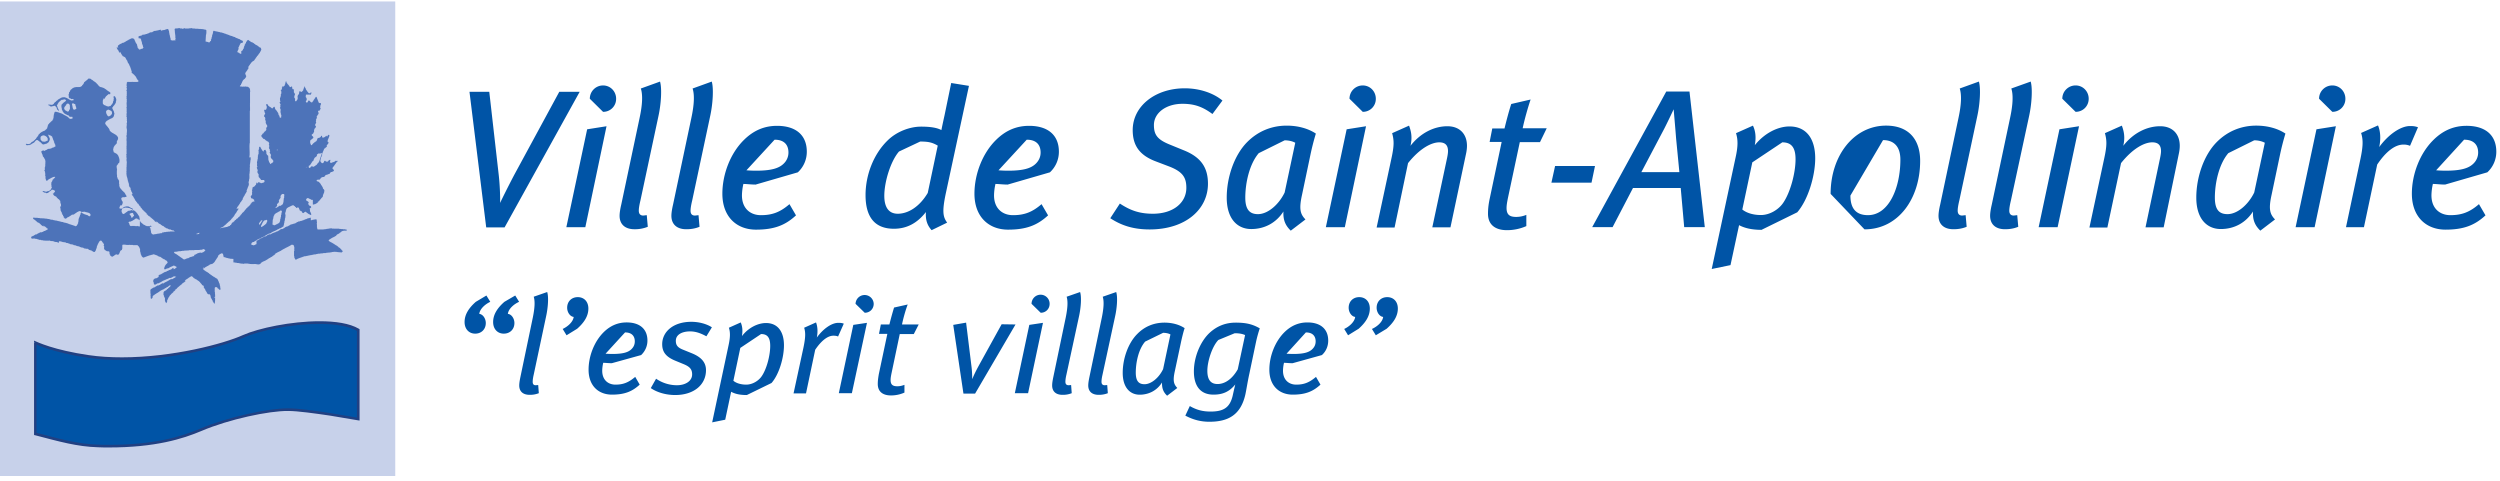
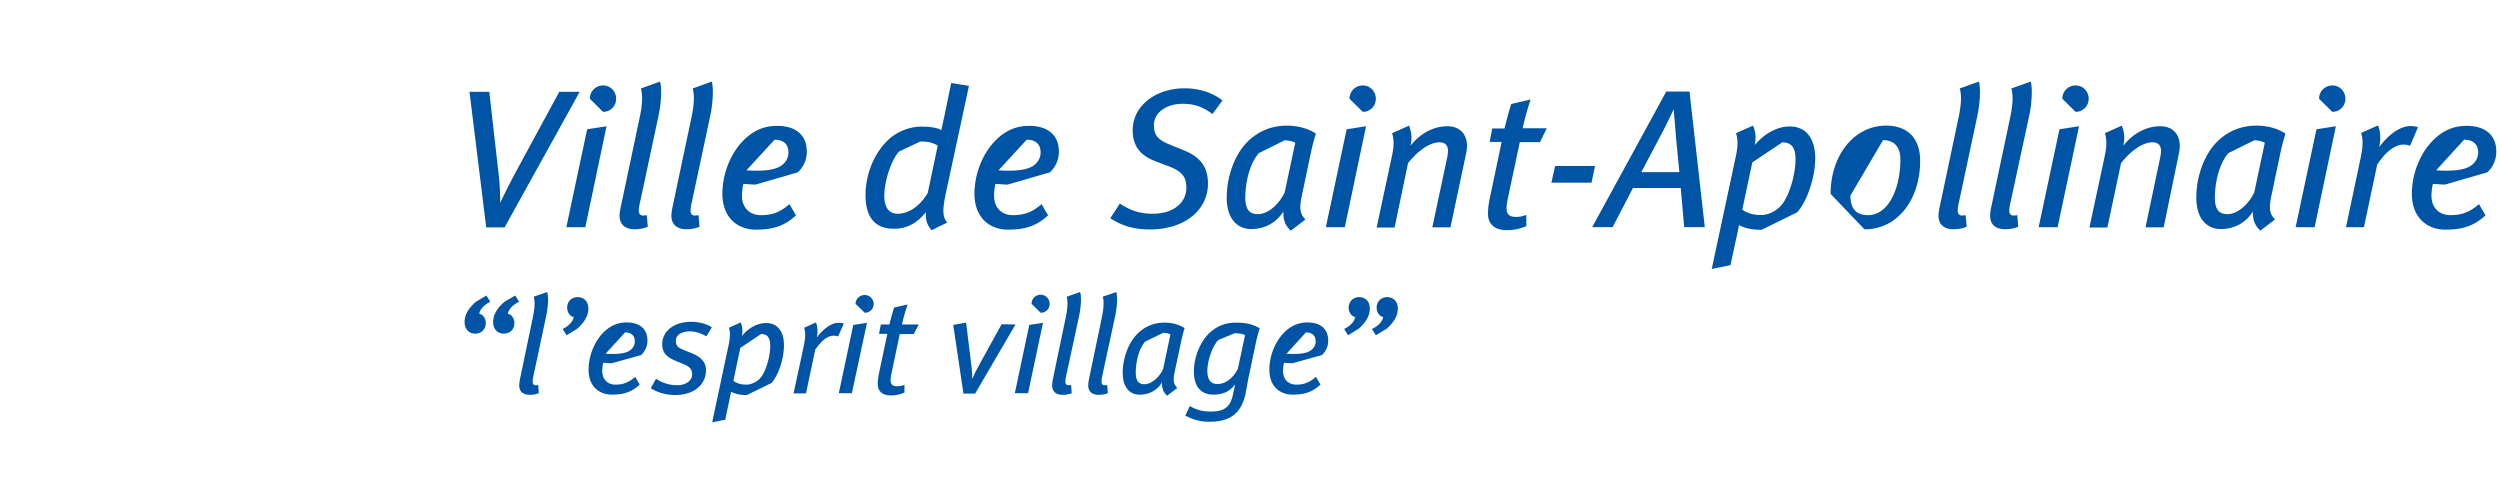
<svg xmlns="http://www.w3.org/2000/svg" width="312" height="60" viewBox="0 0 312 60">
  <g>
    <g>
      <g>
        <path fill="#0054a6" d="M171.702 41.843l-.484-.79c.636-.28 1.324-.865 1.4-1.5-.458-.052-.814-.586-.814-1.146 0-.79.56-1.324 1.323-1.324.764 0 1.324.535 1.324 1.426 0 .941-.535 1.756-1.4 2.52zm-3.463 0l-.482-.79c.609-.28 1.294-.865 1.37-1.5-.457-.052-.812-.586-.812-1.146 0-.79.558-1.324 1.32-1.324.76 0 1.319.535 1.319 1.426 0 .941-.533 1.756-1.396 2.52zm-7.685 2.306c.178 0 .534.026.814.026 1.298 0 1.985-.178 2.418-.61.255-.253.407-.557.407-.963 0-.608-.33-1.115-1.221-1.115zm.76 1.18c-.408 0-.789-.05-1.068-.05-.077.28-.127.713-.127.993 0 1.145.737 1.73 1.652 1.73.991 0 1.652-.28 2.465-.967l.56.967c-.916.84-1.856 1.248-3.457 1.248-1.703 0-2.923-1.12-2.923-3.106 0-1.705.711-3.538 1.906-4.708.839-.815 1.78-1.197 2.847-1.197 1.652 0 2.592.84 2.592 2.266 0 .712-.28 1.349-.788 1.807zm-9.262-2.9c-.763.788-1.374 2.646-1.374 3.843 0 1.17.458 1.654 1.273 1.654.89 0 1.807-.585 2.52-1.833l.916-4.276c-.331-.152-.738-.229-1.298-.229zm3.87 4.199c-.23 1.044-.383 2.087-.51 2.647-.585 2.494-2.112 3.36-4.48 3.36-1.043 0-1.985-.23-3.003-.764l.56-1.196c.84.484 1.604.687 2.596.687 1.604 0 2.393-.483 2.75-1.96.1-.458.305-1.349.33-1.425-.764.942-1.604 1.273-2.723 1.273-1.579 0-2.444-1.019-2.444-2.902 0-1.807.815-3.742 1.96-4.81.916-.84 1.985-1.273 3.258-1.273 1.323 0 2.112.203 3.003.713a15.97 15.97 0 0 0-.458 1.654zm-13.007-3.996c-.84.967-1.17 2.647-1.17 3.869 0 1.069.38 1.45 1.094 1.45.84 0 1.807-.814 2.316-1.883l.916-4.327c-.204-.127-.56-.204-.916-.204zm3.708 3.672c-.28 1.248-.127 1.656.305 2.115l-1.271.968c-.483-.459-.661-.943-.636-1.656-.584.942-1.576 1.528-2.796 1.528-1.17 0-2.11-.866-2.11-2.726 0-1.784.687-3.72 1.805-4.841.89-.918 2.059-1.427 3.406-1.427.94 0 1.83.23 2.517.688-.153.433-.356 1.274-.483 1.885zm-9.028.451c-.101.433-.127.713-.127.891 0 .305.153.433.407.433l.306-.026.076 1.018a3.027 3.027 0 0 1-1.145.204c-.84 0-1.298-.433-1.298-1.17 0-.255.05-.586.127-.968l1.578-7.56c.23-1.145.28-1.985.102-2.545l1.68-.585c.203.61.102 1.96-.128 3.003zm-4.505 0c-.102.433-.127.713-.127.891 0 .305.153.433.407.433l.306-.026.076 1.018a2.943 2.943 0 0 1-1.145.204c-.84 0-1.298-.433-1.298-1.17 0-.255.05-.586.127-.968l1.578-7.56c.229-1.145.28-1.985.102-2.545l1.68-.585c.203.61.101 1.96-.128 3.003zm-4.352-8.837c0-.633.507-1.14 1.14-1.14a1.13 1.13 0 0 1 1.115 1.14c0 .634-.481 1.115-1.115 1.115zm-.433 11.153h-1.654l1.807-8.526 1.705-.255zm-6.614.051h-1.453l-1.274-8.577 1.606-.28.662 5.396c.077.56.102 1.196.102 1.629l.026-.026c.204-.509.433-.967.79-1.629l2.854-5.167 1.733.026zm-7.648-7.432h-1.753l-1.016 4.836c-.076.356-.127.662-.127.891 0 .585.254.789.838.789.356 0 .61-.076.89-.178v.967a4.126 4.126 0 0 1-1.677.356c-1.092 0-1.651-.534-1.651-1.425 0-.407.05-.764.127-1.222l1.067-5.04h-1.042l.229-1.17h1.067c.178-.713.38-1.45.584-2.113l1.702-.381c-.254.661-.559 1.73-.711 2.494h2.083zm-7.27-3.772a1.133 1.133 0 0 1 2.265 0c0 .634-.484 1.115-1.12 1.115zm-.459 11.153h-1.629l1.807-8.526 1.706-.255zm-1.722-7.075c-.178-.077-.331-.102-.586-.102-.688 0-1.479.585-2.269 1.756l-1.147 5.447h-1.555l1.249-5.778c.255-1.247.255-1.832.076-2.418l1.48-.662c.178.459.254 1.095.101 1.884.816-1.12 1.861-1.833 2.677-1.833.331 0 .484.026.688.102zM92.39 43.42l-.864 4.098c.356.305.94.483 1.6.483.788 0 1.55-.483 1.93-1.043.636-.916 1.067-2.622 1.067-3.793 0-1.069-.38-1.476-1.143-1.476zm.816 5.88c-.84 0-1.45-.128-1.96-.408l-.738 3.487-1.629.331 2.062-9.697c.204-.967.204-1.553.025-2.113l1.477-.662c.178.408.28.942.152 1.706.84-1.095 2.037-1.63 3.004-1.63 1.476 0 2.24 1.095 2.24 2.775 0 1.553-.611 3.64-1.553 4.709zm-5.048-7.33c-.712-.383-1.322-.612-2.034-.612-1.017 0-1.78.408-1.78 1.171 0 .535.204.84.916 1.12l1.067.433c1.195.483 1.78 1.145 1.78 2.112 0 1.833-1.525 3.105-3.839 3.105-1.118 0-2.236-.305-3.05-.865l.661-1.17a4.606 4.606 0 0 0 2.593.814c1.093 0 1.906-.535 1.906-1.35 0-.636-.28-.966-1.093-1.297l-.991-.408c-1.119-.458-1.652-1.043-1.652-2.061 0-1.553 1.372-2.8 3.635-2.8.94 0 1.906.255 2.567.687zm-12.59 2.178c.177 0 .533.026.812.026 1.32 0 2.005-.178 2.437-.61.254-.253.406-.557.406-.963 0-.608-.33-1.115-1.219-1.115zm.785 1.18c-.407 0-.788-.05-1.068-.05-.076.28-.127.713-.127.993 0 1.145.737 1.73 1.652 1.73.992 0 1.652-.28 2.466-.967l.559.967c-.915.84-1.856 1.248-3.457 1.248-1.703 0-2.923-1.12-2.923-3.106 0-1.705.712-3.538 1.906-4.708.84-.815 1.78-1.197 2.847-1.197 1.652 0 2.593.84 2.593 2.266 0 .712-.305 1.349-.788 1.807zm-5.647-3.486l-.483-.79c.61-.28 1.298-.865 1.374-1.5-.458-.052-.814-.586-.814-1.146 0-.79.56-1.324 1.323-1.324.764 0 1.324.535 1.324 1.426 0 .941-.535 1.756-1.4 2.52zm-4.098 4.912c-.101.433-.127.713-.127.891 0 .305.127.433.382.433l.305-.026.077 1.018a2.943 2.943 0 0 1-1.146.204c-.84 0-1.298-.433-1.298-1.17 0-.255.051-.586.128-.968l1.578-7.56c.229-1.145.28-1.985.101-2.545l1.68-.585c.204.61.102 1.96-.127 3.003zm-2.307-9.875l.485.789c-.638.28-1.328.865-1.404 1.501.46.051.817.586.817 1.146 0 .789-.562 1.323-1.328 1.323s-1.328-.56-1.328-1.45c0-.942.537-1.757 1.405-2.52zm-3.598 0l.484.789c-.61.28-1.298.865-1.374 1.501.458.051.814.586.814 1.146 0 .789-.56 1.323-1.323 1.323-.764 0-1.324-.56-1.324-1.45 0-.942.535-1.757 1.4-2.52zM304.03 21.252c.255.025.79.05 1.171.05 1.884 0 2.876-.28 3.487-.89a1.9 1.9 0 0 0 .585-1.375c0-.89-.483-1.603-1.756-1.603zm1.12 1.782c-.56 0-1.12-.077-1.527-.077a6.827 6.827 0 0 0-.178 1.425c0 1.63 1.043 2.47 2.367 2.47 1.425 0 2.418-.382 3.563-1.375l.815 1.4c-1.324 1.222-2.698 1.782-4.989 1.782-2.443 0-4.2-1.63-4.2-4.48 0-2.418.993-5.065 2.724-6.745 1.221-1.196 2.57-1.73 4.098-1.73 2.367 0 3.716 1.17 3.716 3.232 0 .992-.408 1.909-1.12 2.57zm-4.378-4.836a1.982 1.982 0 0 0-.84-.153c-.992 0-2.138.814-3.258 2.494l-1.654 7.814h-2.24l1.756-8.297c.382-1.757.408-2.597.128-3.462l2.112-.942c.28.662.382 1.578.153 2.698 1.17-1.603 2.698-2.621 3.843-2.621.484 0 .688.05.993.152zm-11.352-5.875c0-.919.739-1.66 1.655-1.66s1.629.741 1.629 1.66a1.61 1.61 0 0 1-1.63 1.634zm-.555 16.03h-2.372l2.602-12.217 2.423-.382zm-10.77-9.24c-1.197 1.4-1.68 3.793-1.68 5.55 0 1.501.534 2.061 1.577 2.061 1.222 0 2.596-1.17 3.335-2.698l1.323-6.21c-.33-.178-.814-.306-1.323-.306zm5.395 5.219c-.407 1.832-.178 2.418.433 3.054l-1.833 1.4c-.687-.662-.967-1.35-.916-2.393-.866 1.35-2.265 2.19-4.022 2.19-1.705 0-3.054-1.248-3.054-3.92 0-2.546.942-5.32 2.57-6.95 1.299-1.297 2.979-2.035 4.913-2.035 1.35 0 2.647.33 3.64.992a31.725 31.725 0 0 0-.687 2.698zm-13.464 4.037h-2.266l1.731-8.24c.127-.586.204-.967.204-1.272 0-.738-.357-1.094-1.095-1.094-.941 0-2.392.712-3.894 2.594L263 28.394h-2.24l1.858-8.672c.33-1.526.33-2.188.076-3.103l2.113-.941c.254.686.433 1.45.178 2.518 1.247-1.603 2.953-2.442 4.607-2.442 1.502 0 2.443.941 2.443 2.442 0 .33-.05.712-.127 1.042zm-12.65-16.046c0-.919.74-1.66 1.66-1.66.918 0 1.633.741 1.633 1.66 0 .92-.715 1.634-1.634 1.634zm-.586 16.03h-2.367l2.596-12.217 2.444-.382zm-5.828-3.334c-.153.636-.204 1.018-.204 1.272 0 .408.204.611.56.611l.433-.05.127 1.45c-.56.23-1.094.306-1.654.306-1.197 0-1.858-.637-1.858-1.68 0-.331.076-.84.203-1.375l2.291-10.842c.356-1.655.407-2.877.153-3.666l2.418-.865c.254.89.127 2.825-.204 4.327zm-6.44 0c-.152.636-.203 1.018-.203 1.272 0 .408.203.611.56.611l.432-.05.128 1.45c-.56.23-1.095.306-1.655.306-1.196 0-1.858-.637-1.858-1.68 0-.331.076-.84.204-1.375l2.29-10.842c.357-1.655.408-2.877.153-3.666l2.393-.865c.254.89.127 2.825-.204 4.327zm-13.591-.611c0 1.73.814 2.443 2.189 2.443 2.647 0 4.047-3.487 4.047-6.923 0-1.807-.968-2.443-2.164-2.443zm-2.47-.21c0-4.807 2.928-8.52 6.924-8.52 2.825 0 4.25 1.73 4.25 4.4 0 4.68-2.698 8.545-6.948 8.545zm-9.773-3.936l-1.247 5.886c.534.433 1.374.688 2.316.688 1.12 0 2.214-.688 2.774-1.503.917-1.325 1.553-3.772 1.553-5.453 0-1.53-.56-2.115-1.654-2.115zm1.15 8.422c-1.172 0-2.089-.204-2.802-.585l-1.07 4.988-2.343.484 2.98-13.923c.306-1.374.306-2.214.051-3.029l2.114-.941c.28.585.433 1.374.23 2.443 1.248-1.552 2.929-2.341 4.33-2.341 2.14 0 3.21 1.578 3.21 3.97 0 2.215-.892 5.192-2.242 6.745zm-10.66-11.403c-.077-1.043-.306-3.64-.306-3.64s-.689 1.477-1.173 2.419l-2.857 5.42h4.744zm1.009 11.062l-.433-4.884h-5.956l-2.545 4.884h-2.545l9.24-16.916h2.9l1.91 16.916zm-11.565-5.549h-5.005l.458-2.077h4.98zm-6.43-5.058h-2.52l-1.476 6.944c-.102.51-.178.916-.178 1.272 0 .814.356 1.12 1.196 1.12.484 0 .89-.102 1.273-.255v1.4a5.97 5.97 0 0 1-2.418.508c-1.553 0-2.367-.763-2.367-2.035 0-.585.05-1.068.178-1.73l1.527-7.25h-1.502l.331-1.678h1.527c.255-1.043.535-2.111.84-3.053l2.418-.56c-.33.967-.763 2.494-.992 3.587h3.003zM181.017 28.37h-2.265l1.756-8.24c.128-.586.204-.967.204-1.272 0-.738-.356-1.094-1.095-1.094-.941 0-2.392.712-3.894 2.594l-1.68 8.037h-2.24l1.859-8.672c.33-1.526.33-2.188.076-3.103l2.112-.941c.255.686.433 1.45.179 2.518 1.247-1.603 2.952-2.442 4.607-2.442 1.501 0 2.443.941 2.443 2.442 0 .33-.05.712-.127 1.042zm-12.599-16.046c0-.919.738-1.66 1.655-1.66.916 0 1.629.741 1.629 1.66a1.61 1.61 0 0 1-1.63 1.634zm-.585 16.03h-2.367l2.596-12.217 2.418-.382zm-10.741-9.24c-1.196 1.4-1.68 3.793-1.68 5.55 0 1.501.56 2.061 1.578 2.061 1.222 0 2.596-1.17 3.334-2.698l1.324-6.21c-.305-.178-.814-.306-1.324-.306zm5.396 5.219c-.407 1.832-.178 2.418.433 3.054l-1.833 1.4c-.687-.662-.967-1.35-.916-2.393-.866 1.35-2.266 2.19-4.022 2.19-1.705 0-3.054-1.248-3.054-3.92 0-2.546.942-5.32 2.57-6.95 1.299-1.297 2.979-2.035 4.913-2.035 1.349 0 2.647.33 3.64.992a31.725 31.725 0 0 0-.688 2.698zm-11.174-10.105c-1.247-.916-2.265-1.273-3.741-1.273-2.062 0-3.564 1.146-3.564 2.647 0 1.197.408 1.807 1.986 2.444l1.807.738c2.112.865 2.952 2.163 2.952 4.149 0 3.156-2.749 5.701-7.28 5.701-2.01 0-3.512-.484-4.911-1.4l1.196-1.832c1.272.84 2.418 1.272 4.123 1.272 2.545 0 4.174-1.374 4.174-3.232 0-1.273-.432-2.011-2.163-2.673l-1.604-.61c-1.985-.739-2.927-1.91-2.927-3.92 0-3.004 2.826-5.218 6.49-5.218 1.808 0 3.539.56 4.71 1.527zm-26.7 7.025c.256.025.791.05 1.174.05 1.887 0 2.881-.28 3.493-.89.357-.356.587-.815.587-1.375 0-.89-.46-1.603-1.734-1.603zm1.146 1.782c-.56 0-1.12-.077-1.527-.077a6.827 6.827 0 0 0-.178 1.425c0 1.63 1.043 2.47 2.367 2.47 1.425 0 2.418-.382 3.563-1.375l.815 1.4c-1.324 1.222-2.698 1.782-4.99 1.782-2.443 0-4.199-1.63-4.199-4.48 0-2.418.993-5.065 2.724-6.745 1.221-1.196 2.57-1.73 4.097-1.73 2.368 0 3.717 1.17 3.717 3.232 0 .992-.408 1.909-1.12 2.57zm-13.566-4.124c-1.044 1.196-1.833 3.793-1.833 5.523 0 1.477.586 2.24 1.68 2.24 1.273 0 2.698-.84 3.742-2.596l1.247-5.905c-.662-.382-1.12-.509-2.19-.509zm5.828 5.287c-.483 2.315-.305 2.9.179 3.587l-1.935.94c-.483-.533-.789-1.195-.712-2.263-1.07 1.374-2.368 2.086-3.997 2.086-2.418 0-3.537-1.501-3.537-4.198 0-2.467.967-5.062 2.723-6.792 1.17-1.17 2.85-1.755 4.2-1.755 1.247 0 2.036.153 2.545.432 0-.05.254-1.246.382-1.806l.84-4.07 2.214.356zm-24.867-2.945c.255.025.79.05 1.171.05 1.884 0 2.876-.28 3.487-.89a1.9 1.9 0 0 0 .586-1.375c0-.89-.459-1.603-1.731-1.603zm1.146 1.782c-.56 0-1.12-.077-1.527-.077a6.827 6.827 0 0 0-.179 1.425c0 1.63 1.044 2.47 2.367 2.47 1.426 0 2.418-.382 3.564-1.375l.814 1.4c-1.323 1.222-2.698 1.782-4.988 1.782-2.444 0-4.2-1.63-4.2-4.48 0-2.418.993-5.065 2.723-6.745 1.222-1.196 2.571-1.73 4.098-1.73 2.367 0 3.716 1.17 3.716 3.232 0 .992-.407 1.909-1.12 2.57zm-7.916 1.985c-.153.636-.204 1.018-.204 1.272 0 .408.179.611.56.611l.433-.05.127 1.45c-.56.23-1.094.306-1.654.306-1.196 0-1.858-.637-1.858-1.68 0-.331.076-.84.203-1.375l2.291-10.842c.356-1.655.407-2.877.153-3.666l2.392-.865c.255.89.128 2.825-.203 4.327zm-6.46 0c-.153.636-.204 1.018-.204 1.272 0 .408.204.611.561.611l.434-.05.127 1.45a4.244 4.244 0 0 1-1.657.306c-1.199 0-1.862-.637-1.862-1.68 0-.331.076-.84.204-1.375l2.295-10.842c.357-1.655.408-2.877.153-3.666l2.397-.865c.255.89.128 2.825-.204 4.327zm-6.317-12.696c0-.919.738-1.66 1.654-1.66.917 0 1.63.741 1.63 1.66a1.61 1.61 0 0 1-1.63 1.634zm-.56 16.03H70.68l2.596-12.217 2.418-.382zm-10.076.026h-2.293l-2.088-16.926h2.47l1.172 10.308c.153 1.298.204 2.876.179 3.563.28-.585.916-1.883 1.757-3.487l5.63-10.384h2.546z" />
      </g>
      <g>
-         <path fill="#c7d1ea" d="M0 .18h49.327v59.228H0z" />
+         <path fill="#c7d1ea" d="M0 .18h49.327H0z" />
      </g>
      <g>
-         <path fill="#0054a6" d="M4.4 42.786V54.19c3.029.79 5.218 1.425 7.814 1.502 6.567.178 10.36-.967 12.853-2.036 3.487-1.477 8.476-2.52 10.869-2.52 2.392 0 8.755 1.196 8.755 1.196V41.208c-3.181-1.858-11.402-.534-14.304.79-2.927 1.323-11.785 3.588-19.344 2.52-4.225-.612-6.643-1.732-6.643-1.732" />
-       </g>
+         </g>
      <g>
-         <path fill="#214082" d="M4.403 42.788H4.25v11.504l.127.026c3.03.789 5.218 1.425 7.865 1.502.458.025.916.025 1.35.025 5.777 0 9.213-1.069 11.554-2.062 3.462-1.476 8.45-2.52 10.818-2.494 1.17 0 3.36.306 5.243.585 1.883.306 3.462.586 3.487.586l.178.025V41.083l-.076-.051c-1.171-.687-2.953-.942-4.913-.942-3.537 0-7.635.865-9.57 1.73-2.367 1.07-8.73 2.775-15.093 2.775-1.4 0-2.8-.076-4.174-.28-2.087-.305-3.742-.713-4.862-1.069S4.48 42.61 4.48 42.61l-.229-.102v.255h.153l-.077.152s2.444 1.146 6.669 1.731c1.374.204 2.8.28 4.2.28 6.414 0 12.802-1.705 15.22-2.8 1.858-.84 5.93-1.705 9.418-1.705 1.909 0 3.665.254 4.734.89l.076-.127h-.102v11.123h.153l.025-.153s-6.363-1.196-8.78-1.196c-2.419 0-7.407 1.044-10.92 2.52-2.316.993-5.701 2.036-11.428 2.036-.433 0-.89 0-1.349-.025-2.57-.077-4.76-.713-7.788-1.502l-.051.153h.152V42.737h-.152l-.077.153z" />
-       </g>
+         </g>
      <g>
-         <path fill="#4d73b9" d="M25.536 31.151l-.153-.076v.025h-.051v.026l-.153.025v.026h-.255v.025h-.664v.026h-.23v-.026l-.05.026h-.409v.025c-.23 0-.382.026-.587.026v.025h-.255v.026h-.153v.025h-.306v.025h-.128v.026l-.382.025-.026.026v.102l.051.025.026.051h.05l.052.05.076.026v.026h.051l.051.05.051.026v.026h.051l.026.05h.05l.026.051.077.026.025.05h.052v.026l.05.026v.025h.052l.025.051.077.026v.025h.05l.026.05.077.026.025.051h.051l.026.051h.05v.026l.052-.026h.051v-.025h.077v-.026h.05v-.025l.128-.026v-.025l.204-.026v-.025h.051v-.025l.077-.026v-.025h.05v-.026h.077v-.025l.18-.026v-.025l.152-.026v-.025h.128v-.153h.05v-.025l.128-.026v-.025h.051v-.026h.051v-.025l.077-.026v-.025h.051v-.025h.077v-.026h.076v-.025h.102v-.026l.153-.025v.05h.102v-.025h.077v-.025h.077v-.026h.05v-.025h.052l.025-.051h.051v-.026l.128-.127v-.025h.025zm-9.535-4.841h.152v-.025h.127v-.026h.05v-.025h.05v-.025l.051.025h.05v.025h.051v.026l.102-.026-.024-.07h.008l.025.05h.051l.051.051h.051l.026.05h.05v.052h.051v.05h.026l.05.052h.026v.05h.051v.051l.051.026v.05l.051.026.025.077h.026v.05l.05.026v.05l.052.026v.051l.05.026v.127h.026v.127h.026v.217l-.026-.013v-.026h-.05v-.025l-.103-.026v-.025h-.076l-.025-.076-.179-.026v.026h-.05l-.026.025h-.05v.026h-.026l-.051.076h-.051v.025l-.077.026v.025h-.05v.026l-.077.025v.026h-.05v.025l-.128.026v.025h-.05v.025h-.179l-.05.051-.026.077.076.05v.051h.025v.077h.026v.102h.025v.05h.026l.05.051v.026l.128.025V28.2h.433v.025h.127V28.2h.025v.025h.128V28.2h.076v.025c.098 0 .19.034.28.038v-.7h.025v.052l.051.025v.076h.026l.05.077h.052l.025.05.05.026v.025h.052v.026l.127.102v.025h.051l.025.026h.051v.025h.051v.026l.077.025v.025l.127.026v.025h.382V28.2h.05v-.026h.128l.025.077h.026v.05h-.255l.026.052.05.05v.051h.026v.051h.025v.128h.026v.127h.025l.026.28h.025v.05h.026v.052l.05.025.026.051h.051v.025h.05v.026l.205-.026v-.025h.203v-.025h.127v-.026l.306-.025v-.026l.305-.025v-.077l.255-.025v-.026h.229v-.025h.203v-.025h.28v-.026h.51v.026l.076-.026v-.025l-.076-.051v-.026h-.051l-.026-.05h-.05v.025h-.052v-.026h-.101v-.025l-.077-.025v-.026h-.05v-.025h-.179v-.026h-.076v-.025h-.051l-.026-.051h-.05v-.026h-.128l-.025-.05h-.051l-.051-.051-.076-.026v-.025h-.077V28.3h-.05v-.051h-.052l-.05-.051-.128-.026v-.05h-.05v-.026h-.052v-.025h-.05v-.026l-.051-.05v-.026l-.128-.026-.025-.05-.102-.026v-.025l-.05-.051v-.026l-.077-.025-.026-.051h-.025v-.051l-.05-.025v.127h-.052l-.025-.051h-.051l-.051-.051h-.051v-.051h.025v-.025h-.05v-.026h-.051v-.025l-.051-.051v-.026l-.077-.025v-.026l-.127-.101v-.026l-.076-.025-.051-.077-.077-.025-.05-.102h-.051v-.025h-.051v-.026h-.051l-.051-.05V26.9h-.05v-.026l-.052-.05v-.026H18.4l-.026-.05h-.05v-.026h-.052v-.026h.051l-.025-.076h-.026l-.025-.051h-.05l-.026-.05h-.026v-.052h-.025l-.026-.05-.025.05v-.05l-.051-.026v-.026l-.076-.025-.026-.076h-.025v-.026l-.102-.076v-.026h-.051v-.05l-.026-.026v-.051h-.05l-.026-.05-.05-.052v-.025h-.052v-.102l-.05-.026v-.025h-.051l-.026-.076h-.025v-.026l-.051-.05v-.052l-.051-.025v-.05l-.051-.052v.051h-.026v-.05l-.076-.052v-.05l-.05-.026v-.051h-.026l-.026-.05-.05-.026v-.051l-.052-.026v-.05h-.05l-.026-.128-.05-.025v-.077l-.077-.05v-.026h-.026v-.102l-.05-.025v-.051h-.026v-.026h-.025v-.05h-.051v-.052l-.051-.025v-.076l-.051-.026v-.05h.102l.025-.052h-.025l-.026-.05h-.025v-.102l-.051-.051v-.026h-.051l.025-.101h-.025v-.026h-.025v-.076l-.026-.026v-.05h-.05v-.052l.025-.101-.051-.051v-.102h-.026v.05h-.025v-.05h-.026v-.051l-.076-.05.025-.077-.05-.051v-.076h.025v-.051h-.025v-.102h-.026v-.102l-.05-.025v-.128l-.052-.025v-.178h-.025v-.077h-.026v-.178h-.025l-.026-.05v-.103l-.05-.025v-.076l.025-.051-.05-.026.025-.076h-.026v-.026l.026-.05-.051-.051v-.051h.025v.025h.026v-.076h-.026v-.23h.026v-.076h-.026v-.076h.026v-.05h-.026v-.103h.026v-.05h-.026v-.051l.026-.051v-.357h.025l-.025-.05.025-.128v-.025l-.025-.051h.025v-.128h-.05v-.025l-.026-.025.05-.026v-.05h.026l-.05-.052v-.05h.025v-.23h-.026v-.203h.026l-.026-.077-.025-.101.025-.051h.026c-.026-.179 0-.459 0-.688l-.026-.05-.025-.026h.025v-.05h.026v-.052l-.026-.152h.026v-.331l-.026-.026h.026v-.153l-.026-.05.051-.026v-.05l-.05-.026.025-.306-.026-.025h.026v-.127h-.026v-.051l.026-.051h-.026v-.102l.051-.025v-.077l-.025-.05v-.052l.025-.025v-.178h.025l-.025-.051v-.051h.025v-.102l-.025-.025-.025-.051h.025l.025-.102-.05-.025.025-.153h-.05v-.102l.025-.05h.025l-.025-.23.05-.025-.05-.128v-.025l.025-.051h.025v-.23l-.05-.025.025-.05.025-.026v-.05l-.025-.026v-.178l.025-.026h-.025v-.102h-.05v-.076h.025v-.204h.025l-.05-.05.025-.102h.01l-.01-.051h.025l-.025-.23.025-.101h-.025v-.102l.025-.05-.05-.077.05-.026v-.076l-.05-.026v-.076h.025v-.05h.025v-.154l-.05-.025.025-.05.025-.103h-.025v-.025h-.026l.026-.026v-.025l.025-.102h-.025v-.076h.025v-.102h-.025v-.05h.025v-.23h-.025v-.05l-.026-.026.051-.102h-.025l-.026-.127.051-.026v-.05h-.025v-.026h.025v-.153h-.025v-.05h.025v-.23h-.025l.025-.05v-.103h-.025l-.026-.05v-.051l.051-.026v-.229h-.025v-.05h-.026l.051-.103v-.101h-.025l-.026-.102v-.026h.026v.077h.025v-.128l-.05-.025.025-.051.025-.025v-.153l.05-.026v-.05h.077l.051-.026v.025h.458v-.025h.051v.025h.662v-.025h.05c.28-.102.154-.076.026-.025l.026-.077-.026-.076h-.05v-.051l-.051-.026V9.9h-.051v-.051h-.026v-.051h-.025V9.72L17 9.695v-.05h-.026v-.052h-.025v-.05h-.026l-.05-.052v-.025h-.026l-.025-.076h-.026v.025h-.025v-.05l-.051-.052v-.025l-.102-.026v-.05l-.05-.026V9.16l-.103-.025v-.05h-.025v-.052h-.026v-.076h.026v-.102l-.051-.025v-.128l-.05-.025V8.55l-.052-.026v-.05h-.025l.025-.077h-.025v-.051l-.051-.05-.026-.103-.05-.05-.026-.128-.05-.025v-.077l-.103-.05V7.76l-.05-.051v-.102h-.026v-.051h-.051v-.076l-.05-.026v-.05h-.052v-.077h-.025v-.051l-.051-.05v-.052h-.026l-.05-.05h-.051v-.026l-.077-.026v-.025l-.127-.026v-.05l-.05-.026v-.05h-.052v-.077h-.025l-.051-.077h-.026l.026-.05-.051-.026v-.05l-.051-.026v-.077h-.025v-.025l-.051-.026v.153h-.026v-.05l-.05-.026-.026-.051h-.026v-.076l-.05-.051-.026-.102-.05-.026-.026-.05-.051-.051V6.08h-.026V6.03h-.025v-.051h-.026v-.051h.204v-.05l-.05-.026v-.128l.05-.05v-.026l.076-.025.026-.051.076-.026v-.025h.051v-.026h.051V5.47l.102-.026V5.42h.05l.052-.051h.05v-.025l.077-.026v.026h.05v-.026h.052v-.025h.05l.026-.051.102-.026.025-.05h.051v-.026l.077-.025v-.026h.05l.051-.05.102-.026.026-.051h.05v-.026h.051l.051-.05h.051v-.026h.051v-.025l.102-.026v-.025h.229v.025h.05v.026l.077.05v.026h.026l.025.102h.026v.076l.05.026v.101h.026v.051h.025v.051l.051.026v.05l.051.026v.05l.051.052v.025h.026v.127h.025v.077h.026v.153h.025l.025.101.051.026.026.05h.025v.052h.051v.05h.127v-.025h.051v-.025h.051v-.026h.077v-.025h.05v.025h.051l.051-.102.077-.05v-.102h-.051v-.179h-.051v-.127h-.026l-.025-.05h-.026l.026-.103-.051-.05.025-.026v-.076h-.025V5.19h-.025v-.102h-.026v-.05h-.025V4.91l-.051-.026v-.05h-.026v-.051h-.229V4.68h-.025V4.63h-.026v-.051h.051l.051-.076h.077v-.026l.203-.025v-.026h.051v-.025h.05l.026-.051h.026v-.026h.229V4.3h.076v-.025h.128v-.026l.152-.025v-.026h.051v-.025l.153-.026v-.025l.076-.026V4.07h.051v-.025l.306-.026.025-.05h.05v-.026l.077-.026v-.025h.051v-.026l.28-.025v-.026h.127V3.79h.128v-.025h.076v-.026h.153v-.025h.102v.101h.127V3.79h.076v-.025l.28-.026v-.025h.051v-.026h.127l.026-.05.178-.026v.025l.076.051v.026h.026v.101h.025v.051h.026v.179h.025v.127h.026v.152h.025v.077h.025v.127h.026v.102h.025v.127h.026v.051h.025v.153h.026v.025c-.128-.025-.23-.05.025.026h.077v.025h.05v.026l.051-.026v.026l.051-.026h.178v-.025l.051-.026v.102h.051v-.05l.026-.026v-.077h-.026l.026-.05.025-.026v-.102l-.05-.025v-.026h.025v-.05h.025l-.025-.052v-.203h-.026V4.35h-.025l.05-.102-.05-.025v-.051l.025-.051h-.025l-.026-.356-.025-.051.05-.153.408-.026V3.51h.23v.05h.075v-.025h.102v.026h.051v.025h.178v-.025h.051v-.026h.051V3.51l.102.025v.026h.484v-.026h.229V3.51h.178v.025h.05v.026h.153l.026-.026v.026h.153v.025h.407v.026h.305v.025l.178-.025v.025l.23.026v.025h.152v.026h.051l.051.05h.025v.433h-.025V4.3h-.025l.025.05h-.025c0 .306-.051.51-.051.815l.025.026.204.025v.026h.076v.025h.076v.026h.128V5.24l.05-.026v-.05h.026l.026-.051h.05l.026-.077v-.025l-.026-.077.051-.025v-.051h.026v-.05h.025v-.026h-.025v-.051h.025V4.63h.026v-.051h.025v-.178h.026l.025-.051-.025-.051h.025v-.05h.026l.025-.154h.025l-.025-.127.05-.025v-.077h.026v-.025l.153.025v.026h.127v.025h.128v.026h.127v.025h.102v.026h.127v.025h.076v.026l.255.025v.025h.05v.026h.102v.025h.051v.026h.077v.025h.102v.026h.05v.025l.128.026v.025h.076v.025h.076v.026h.077v.025h.05v.026l.128.025v.026h.102v.025l.152.026v.025h.077v.026h.05v.025h.077v.025l.153.026v.025h.05l.052.077h.076v.025h.076v.026h.051v.025h.077v.026h.05v.025l.153.025.026.051h.025v.026h.051v.025h.05v.026h.052v.025l.127.026v.025h.026l.025.051.05.076h-.025v.051h-.025l-.025.102h-.23v.076l-.05.026v.05h-.026l-.025.077h-.026v.051h-.025v.076h-.026l-.025.102h-.026v.051h-.025v.051h-.025v.05h-.026v.052h.051v.102h-.025v.05h-.026v.051h-.025v.051h-.026v.051h-.025v.051h-.026v.127h.026v.026l.127.025v.026l.076.025.026.051.102.026v.025h.127v-.356h.102l.025-.051h.026v-.051l.05-.026v-.076l.051-.05h.026v-.052h.025v-.05h.026l-.026-.026v-.051l.051-.025v-.128l.051-.05v-.052h.026v-.127h.05v-.05l.051-.026v-.077l.051-.025v-.076h.026l-.026-.051.051-.026V5.19h.051l.026-.127.076-.026v-.025h.05v-.026H31v.026l.076.025.025.051h.051v.026l.051.025v.025h.051v.026l.077.025v.026h.05v.025l.128.026v.025h.05v.026l.077.025v.025h.05l.026.051h.026l.025.051h.051l.026.051.076.026v.025h.05v.026h.052l.05.05h.052l.05.077h.051v.025l.051.026.026.05h.05v.026l.052.026v.025h.076v.025h.05v.026h.026v.05h.026v.077h.025v.127h-.025v.077h-.026l-.025.102-.051.025v.05h-.026v.052h-.025v.05l-.05.026-.026.077-.051.025-.026.076-.05.026v.05l-.052.026v.051h-.025l-.05.051h-.026v.05h-.026V7.1l-.05.025-.026.077-.051.025v.051l-.05.025v.051h-.026l-.026.051-.05.051v.051h-.026l-.051.076h-.051v.026l-.076.025v.026h-.051l-.026.05h-.025v.026l-.102.076v.026l-.05.025v.051l-.052.051v.026l-.05.025-.026.076-.051.026v.05H31.1l-.025.077-.05.026-.026.076-.051.025v.051h.102l-.026.077H31v.05h-.026v.052l-.05.025v.05h-.026l-.026.077-.05.051v.026h-.026v.05l-.05.026v.025l-.052.026v.05h-.025l-.026.077h-.025v.051h-.026v.025h.026v.102h.025v.077h.026v.05h.025v.051h.026v.153h-.026v.051l-.05.026v.05l-.052.026v.05l-.05.026v.026h-.051v.025l-.102.076v.026h-.026l-.025.05h-.026v.052h-.025v.05h-.025v.052l-.051.025v.076h-.026v.077h-.025v.05l-.051.026v.051h-.026v.102l-.101.076v.026h-.026l-.025.076.05.025h.179v.026h.229v-.026h.05v.026h.103v-.026h.127v.026h.229v.025h.076l.026.051.076.026.026.05h.025v.051l.05.026v.05h.026v.103l-.025.025.025.051h.026v.05h-.026l.026.128v.026h-.026v1.374l-.025.051h.025c0 .178-.025.28 0 .433h-.025v.025h.025v.458h-.025v4.047h-.026c-.05.51.026 1.044 0 1.553h-.025v.229h.178v.076h-.025v.255h-.026l-.025.33h-.026l.026.077h-.026v.127h-.025v.23h.025v.05h-.025c-.026.178 0 .382 0 .586h-.026v.28h-.025c-.025.203.025.432 0 .636h-.025v.102h-.026v.203h-.025v.051h-.026v.204h.026v.254h-.026v.077H31l-.026.127h-.025v.076l-.051.026v.102h-.026v.05h-.025v.077h-.025v.05h-.026v.077h-.025v.051h.025v.102l-.05.025V24h-.026v.051h-.026v.051l-.05.026v.05h-.026l-.026.077h-.025v.05h-.025v.052h-.026v.05h-.025v.051l-.051.026v.05l-.051.026v.077l-.051.025-.026.102h-.025v.127h-.025v.051h-.026l-.025.05h-.026v.052l-.05.025v.051l-.052.026v.05h-.025l-.051.051v.026h-.025v.05h-.026v.052h-.025v.05l-.051.026v.051l-.051.025v.051l-.051.026-.025.076h-.026v.051l-.05.025-.026.051h-.026v.051H29.6v.051h-.026v.051l-.05.026-.026.05h.28v.051l-.05.026v.05l-.052.026v.051l-.05.026v.05l-.052.026v.05l-.05.052v.025l-.026.051h-.025v.051l-.051.025v.051h-.051v.051l-.051.026v.05l-.051.051v.051h-.026v.026l-.05.05v.026h-.026v.051h-.025v.026l-.077.05v.026h-.025v.05h-.026v.026l-.127.102v.026h-.025v.05h-.026v.026l-.076.05v.026h-.026v.051h-.05l-.026.051-.05.026v.025h-.052l-.025.05h-.026l-.05.077-.051.026-.051.05h-.026v.051h-.05l-.026.051h-.026v.051h-.05v.026l-.077.05v.026h-.05v.026l-.128.101v.026h-.051l-.025.05h-.026l-.05.052h-.052l-.025.025h-.051l-.05.051h-.052l-.025.05-.026.014.102-.013v-.026h.153v-.025h.05v-.025l.052.025v-.025h.076v-.026h.153v-.025h.152v-.026h.128v-.025h.05v-.026h.051v-.025l.051-.051v.05h.051l.051-.05h.051l.026-.026h.025v-.076l.102-.025.025-.051h.026v-.051h.025v-.051l.051-.051v-.05l.05-.026.052-.051h.076v-.051l.051-.026v-.025h.051l.025-.05h.026v-.052l.05-.025v-.026h.026v-.025h.051v-.026h.051v-.05l.051-.026v-.05h.05l.052-.052h.05v-.025l.052-.026v-.05l.05-.026v-.026h.051l.026-.05h.05v-.051l.052-.026v-.05h.05V26.9l.051-.051v-.026h.026v-.05l.076-.026.026-.05h.025v-.077l.051-.026.026-.05h.05v-.051h.051l.051-.077h.026v-.05h.05v-.052l.077-.05v-.051h.025v-.026l.128-.102v-.025h.025v-.076l.127-.051v-.051l.051-.026v-.05h.051l.051-.052h.051v-.05l.051-.026v-.05h.05l.052-.077h.025v-.102h.026l.025-.05h.051v-.026l.05-.102h.052l.025-.051h.026l.025-.05h.051l.051-.052h.025v.077h.051v-.051l.051-.026v-.05h-.025l-.026-.026v-.127h-.05l-.026-.051-.05-.026v-.025h-.052v-.026h-.05v-.025h-.103l-.05-.051h-.026l.026-.051-.051-.153h.025v-.05h.026l.05-.077h.026v-.05l.05-.026v-.255l-.025-.05h.026v-.052h.025v-.076h-.025v-.204h.025v-.05h.026v-.077h-.026l.026-.05v-.052h.025v-.076h.077v-.026h.05l.026-.05h.05v-.026h.052v-.025l.05-.051v-.051h.026l.051-.051h.025v-.05l.026-.026v-.102h.025v-.051l.051-.051v-.05h.026v.152h.025l.051-.051v-.026l.051-.025.025-.05h.128v.025h.076v.025h.05v.025h.052l.025.051.128-.025v-.026h.127v-.025h.076v-.025h.051v-.026h.026l.025-.05h.025v-.154l-.05-.025v-.05h-.382l-.026-.077h-.025l-.026-.077-.05-.025-.026-.051h-.025v-.05h-.026l-.05-.052h-.026v-.102l-.051-.025.025-.05v-.23l-.05-.025v-.051l-.051-.026v-.05h-.026v-.052h-.025v-.152l.05-.026v-.076l-.05-.026.025-.101h-.025v-.077h-.051v-.102h-.026l-.025-.05h.05l.026-.051v-.051h.026v-.051l-.026-.051h-.025v-.051l.025-.102h-.025v-.076h.025v-.077h-.025v-.203h.025v-.077h-.025v-.025h.05v-.178h.026v-.051h.026v-.255h.025l-.025-.05.025-.051-.025-.102.05-.026v-.127h.026v-.05h.025v-.255l-.025-.026.05-.05-.05-.077v-.051l.05-.025v-.153l.052-.026-.026-.076v-.025l.026-.102.05-.026h.077v.051h.025v.026l.051.05v.052h.026v.05h.025v.051h.026l.025.077.051.025v.051l.05.025v.051l.052.026v.025h.05v.026l.077-.026v-.127c-.127.025-.229.051.026-.025h.076v-.026h.076l.026.026v.05l.05.026v.076l.052.026v.28h.025v.05h.025v.052h.026v.025l.05.05v.026h.052v.026l.05.025c0 .178.026.331.026.535h.025v.102h.026v.05h.025v.077h.026v.05h.025v.052l.051.025v.051h.026l.025.076.076.026v-.026h.051v-.101h.102l.026-.051h.05v-.051h.051v-.077l.026-.025.025-.076-.076-.051-.025-.102-.077-.026v-.025l-.05-.076-.077-.026v-.05h-.026v-.128l-.05-.05.05-.026v-.128l.051-.025-.05-.026v-.076l-.051-.025v-.051h-.026l-.025-.077-.051-.025.05-.178h.026l-.05-.128h-.026l.025-.05v-.102h-.05l-.052-.153v-.025h-.025v-.026l.05-.025v-.28l-.05-.026.025-.102h.026v-.101h-.026v-.051h-.025v-.077l-.051-.05v-.026h-.05v-.025l-.128-.026-.051-.05h-.025v-.052l-.102-.025-.026-.051-.05-.025v-.026l-.052-.025v-.026h-.05v-.025h-.128v-.026l-.05-.102-.052-.025-.025-.05h-.025l-.026-.103h-.05v-.05l.05-.128.051-.025v-.051h.05v-.077l.128-.05v-.051l.051-.026v-.05h.051v-.052h.025v-.025h.026l.025-.051h.051l.026-.05h.025v-.052l.051-.025v-.051h.026v-.077h-.026l.026-.229h.05v-.025l.051-.026v-.203h-.025V15.6l-.051-.026-.025-.101-.051-.051v-.051h-.026v-.153l.026-.05-.051-.052v-.127h-.026v-.05h-.025v-.077l.05-.026-.025-.05-.05-.026v-.05h.025v-.077h-.026l-.05-.051-.051-.026v-.152h.025v.025l.008-.025h.017v-.051l.051-.051-.025-.051h.025l.026-.025v-.102l-.051-.051v-.127l-.051-.026v-.127h-.025v-.051l.05-.051.153.025.026-.05.05-.026v-.076h.026v-.051h.025v-.255l-.05-.025v-.153h-.026l.026-.025v-.077h.127v.051l.05.026v.05h.026l.026.077h.025v.025l.076.051v.026h.051l.026.05h.05l.052.052.076.025v.025l.076.051v.026h.051v.025h.051v-.025l.076-.051v-.026h.026v-.05h.025l.051-.051h.077l.025.025.026.153h.025v.102l.05.025.026.076h.026l.025.051h.026v.026l.05.025.026.077h.025v.05l.051.026v.05l.051.026v.051h.026v.051h.025v.127h.026v.051h.025v.051l.051.026v.05h.025v.077h.026v.102l.05.05h.128l.026-.05v-.051l-.026-.051.051-.026v-.101l-.05-.026v-.05l.025-.026-.026-.051h-.05l.05-.102-.05-.025v-.128h-.026v-.076h.025v-.178l-.025-.026h.025v-.101l-.05-.026v-.153l-.052-.025.051-.025v-.051h.026v-.102l-.026-.026.026-.05-.026-.026h.026l.025-.127-.05-.026v-.05l-.052-.051-.025-.128h.05l.026-.05h.026v-.077l-.051-.025.025-.102v-.026h-.025v-.254l.05-.026v-.127l.052-.025v-.28l.05-.026.026-.28h-.025v-.127h-.026l-.05-.051.126-.076v-.077h.026v-.05h.025v-.026l-.025-.102.05-.025v-.128h.204l.026-.05h.025l.026-.051h.025l.026-.153.05-.026v-.152h.026v-.128h.025v-.05h.026v-.026h.05l.026.153h.026v.05l.05.026v.051l.052.026v.05h.025l.05.051h.026v.051l.051.026v.05h.051v.052h.026l.05.127h.128v-.026l.076-.025v-.026h.077l.05.331h.051v.026h.102l.051.05-.025.026v.306h.025v.05h.026v.051l.05.026.026.05h.025l-.025.128h-.026l-.025.178h-.025v.178h.025v.026h.025v.05l.051.026v.306c.153.05-.178-.051.026.025h.05v.025h.052l.025-.05h.025v-.051l.051-.026v-.05l.051-.026.026-.077h.025l-.025-.05v-.026h.025v-.127h-.025v-.051l.025-.076h-.025v-.051h.025v-.051l.026-.026v-.05h.025l.026-.051.05-.026v-.05h.026v-.052h.025l-.025-.076h.025v-.076l.026-.051-.026-.051.026-.026h.127v.026l.076.025v.026h.077l.025-.051h.051l.026-.077.076-.025v-.051h.025v-.05l-.025-.026h.025l.026-.051h.025v-.051l.026-.026-.026-.076.051-.05v-.052h.026v-.05h.025v-.052h.051v.153l.076.026.026.127h.025v.076h.026v.051h.025l.026.051h.025v.05l.051.026.025.077h.026v.05l.05.026.026.051h.026l.025.05v.026h.102v.026l.127-.026v-.05l.051-.026v-.025h.026v-.026l.05.051-.025.178h-.025v.077h-.637v.076l-.025.229h.025v.05h.026v.026l.05.026.026.178h.026l-.026.025v.051h-.025l-.026.128h-.05v.127l.05.05v.026h.127v-.025h.026l.05-.102v-.026h.026v-.076h.051v-.025l.127.025.026.051h.025v.05h.051v.026l.051.026v.025h.051v.026h.051v.025l.076-.025.026-.077.05-.025.026-.051h.026v-.05h.025v-.052h.025v-.05l.077-.052v-.076h.025l.051-.05h.026v-.077h.025v-.026h.026v-.05l.05-.026v-.026h.051l.051.051v.051h.026l.025.128h.026v.076h.025v.05h.026l.025.128h.025v.051h.026v.102h.025v.05h.026v.052h.05v.025h.052v.026l.101-.026v.026h.051l.026.025-.026.204h-.025v.05h-.026l-.025.331.076.051v.026h-.025v.05l-.051.026v.051h-.025l-.026.076h-.025v.051h-.179v.178l.051.051.026.102h-.026l-.025.102h-.026v.05l-.05.026v.051l-.051.026-.026.076-.05.025.025.23h-.026v.05H39.5v.051h-.026l-.025.102h-.026v.051h.026v.102h-.026v.127h.026v.051l.025.026h-.025v.05h-.026v.051h-.025v.051h-.025v.051h-.026v.051h-.025v.102l.025.025h.026l.025.051.05.077h-.025v.05h-.025v.051h-.025v.051h-.026v.026l-.076.05v.026h-.026v.051h-.025v.102l-.026.025v.23l-.05.076h-.026l-.025.101-.026.026v.025h-.05l-.026.051h-.051v.026l-.051.05v.052l.05.025v.05l.052.026V17h.05v.05h.026l.051.128h-.025v.05h-.026l-.025.052h-.051v.025l-.102.077v.025h-.05v.051h-.052l-.05.076h-.026v.331h.025v.077h.026v.076l.05.025v.051l.052.026.076-.026v-.025l.127-.153v-.025h.051l.025-.051h.051v-.051l.077-.026v-.025h.05l.052-.076h.05v-.026h.051v-.05l.051-.026v-.051l.051-.026v-.178h.051l.051-.076h.05v-.026h.128l.026-.05h.05v-.026h.051v-.025l.051-.026.026-.102.05-.025h.077v.127h.025l.026.102h.127v-.025h.051v-.026h.076v-.025h.051l.026-.051.076-.026V17h.077l.025-.051h.05v.102h.026v-.026l.077-.05v-.102h.05l.052-.051h.05l.051.05v.153h-.025v.051h-.026v.077h-.025v.05h-.025v.077h-.026v.05h-.025v.077h-.026v.051H40.9v.127h-.026l.026.102v.025h.05v.026h.026v.025h.026v.102h-.026l-.025.077-.051.05v.026l-.077.05v.026l-.05.026.025.178h-.026v.025l-.101.077v.025h-.051l-.026.051h-.025v.051h-.102v.05h-.025v.077h-.026v.051h-.025v.076h-.026v.051h-.025v.051h-.026v.051h-.025v.102l-.051.025v.102l-.051.026v.076h-.025v.026h.05v.076h-.025l-.025.127-.051.026v.076h-.026v.05h-.025v.128h-.026v.051h-.025v.127h-.026v.178h.026v.077h.025l.051.05v.026h.026v.051h.05v.026h.153v-.026h.051l.026-.102.05-.025v-.102h.051l.026-.05.102.025v.05l.127.026v.025h.05v.026h.052v-.051l.076-.026v-.025h.051v-.05l.051-.026v-.026h.05v-.025h.052v-.026h.102l-.026.178h-.025v.102h.025v.051l.051.026v.025h.102v-.025h.05v-.026h.077v-.025h.051v-.026h.102v-.025h.05v-.026h.077v-.025l.051-.026.025-.05.077-.026v.051h.05l.052-.05.127.025v.05h-.051v.026l-.127.127v.026l-.051.025v.051l-.051.05-.026.052-.05.05v.026h-.026l-.025.077-.051.025v.05l-.051.026v.026h-.026v.05h-.025l-.051.077h-.025v.051h-.026v.102h.051v.05h.025v.026l.077.051v.025h.025v.128l-.05.025v.026h-.052v.025h-.05v.026h-.077v.025l-.153.025v.026h-.05v.05l-.051.026v.051l-.051.026-.026.05-.152.026v.025H40.9v.026l-.153.025v.026h-.076v.025h-.051v.026l-.051.025v.051l-.051.026-.026.076h-.076v.025h-.153v.026h-.076v.025h-.05v.026h-.052l-.05.05h-.026v.102l-.051.026-.025.05h-.051v.026h-.255v.026h-.076l-.026.05v.102l.077.026v.025h.101v.026h.051v.025h.051l.026.051h.025v.026l.127.127v.025h.026v.051l.05.026v.05l.052.051v.026h.025v.05l.051.026v.051l.05.026v.05h.026v.051h.026v.102h.025v.051h.026v.051h.05v.025l.052.051v.026h.025v.076h.025v.051h-.025V24h-.025l-.026.128h-.025v.05h-.026v.077h-.025v.05h-.026l-.025.23h-.026v.05l-.05.026v.026l-.077.05v.026h-.025v.025l-.051.051v.026h-.026v.025l-.076.051v.051h-.025v.025l-.077.051v.026h-.025v.05h-.026l-.05.052h-.052v.025l-.05.026v.025h.05v.025l-.076.026-.025.05-.077.026v.026l-.076.025v.026h-.051v.025h-.05v.026l-.18.025v.025h-.126v-.585h-.178v-.025h-.051v-.026h-.051l-.026-.05-.127-.026v-.026h-.05l-.052-.05h-.05v-.026l-.128.025-.05.051h-.026v.051l-.051.026v.127l.076.05v.026l.076.026v.025h.051v.026h.051v.025l.077.102v.025l-.026.051h-.025v.051h-.026l.026.077v.025h.025v.05l.051.026v.051l.076.026v.025l.128.026.025.05h.026v.051h.025l-.025.128h-.051l-.026.05h-.05v.026l-.052.025v.051h.051v.051h-.025v.051h.025v.178h.026v.077l.05.025v.077h.026v.05h.026v.077h.025v.152h-.102V26.8h-.05l-.052-.05-.101-.026v-.026h-.051v-.025l-.051-.026v-.025h-.051l-.026-.051h-.05v-.025h-.051v-.077h-.077v-.025h-.05v-.026h-.052v.026l-.076.025v.026l-.076.05v.026h-.051v.025l-.127-.025v-.05h-.026v-.052h-.025v-.05l-.051-.026v-.026l-.102-.025v-.026h-.05l-.026-.05-.077-.026v-.025l-.025-.128-.051-.05v-.077l-.051-.05-.178-.026v.076h-.102l-.025-.102-.102-.025-.026-.051h-.025v-.051l-.051-.025H36.7v-.051l-.153-.051v.025h-.076v.026h-.05v.025h-.077v.026h-.051v.025h-.051v.025h-.051v.026h-.05v.025h-.052v.026h-.05v.025l-.103.026-.025.05-.076.026-.026.051-.05.025v.051h-.026l-.026.153h-.025l-.026.204h-.025v.076h-.025v.127h-.026v.102h.051v.28h-.025v.178h-.026v.077h-.025v.203h-.026v.102h-.025l-.026.255h-.025v.152h-.026v.102h-.025l-.025.178h-.051l-.051.051h-.051v.026l-.077.025v.026h-.025v.025h-.05v.025h-.052v.026h-.05v.025h-.103v.026h-.05v.025h-.026v.026h-.05v.025h-.052l-.05.026v.025h-.052v.026l-.076.025v.025h-.076l-.026.051h-.05v.026l-.128.025v.026h-.05v.025h-.052v.026h-.076v.025l-.076.025v.026l-.102.025v.026h-.051v.025h.025v.026l-.127.025v.026h-.127v.025h-.077v.026h-.05v.025h-.051v.025l-.077.026v.025h-.05v.026l-.077.025v.026h-.05l-.026.05h-.051v.026h-.051l-.026.051h-.05v.025h-.051v.026h-.051v.025l-.102.026v.025h-.076v.026h-.051v.025h-.051v.026l-.077.025v.026h-.05v.025l-.128.025v.026h-.05v.025h-.052v.026h-.05v.025h-.051v.026l-.077.025v.026h-.05v.025l-.052.025v.026h-.05l-.026.05h-.05v.026h-.052v.026h-.05l-.026.05h-.127v.026h-.051l-.026.051h-.05v.05l-.052.026v.179c-.127-.026-.229-.051.026.025h.076v.025h.102v.026h.127v-.026h.102l.026-.05h.05v-.026h.077v-.025h.05v-.459h.103v-.025h.05v-.025h.051l.026-.051h.05v-.026l.103-.025v-.051l.101-.026.026-.05.153-.026v-.025h.05v-.026h.051v-.025l.051-.026V29.6h.051l.026-.026h.05l.026-.05h.05v-.026l.077-.025v.05h.051l.026-.05h.05l.026-.051.05-.026v-.025h.052l.025-.051h.051v-.026l.153-.025v-.026l.076-.025v.05h.051l.051-.05h.05v-.025h.052v-.026l.076-.025v-.026l.127-.025v-.026l.128-.025v-.026l.05-.025v.025l.102-.025.051-.051h.051l.051-.05.153-.026v-.026h.05v-.025l.077-.026v-.025l.076-.026v-.025h.051v-.025l.051-.026v-.025h.051v-.026h.051v-.025h.204l.025-.051h.051v-.026l.102-.025.025-.051.077-.025.025-.051.102-.026v-.025h.05v-.026h.052v-.025l.025.025h.026v-.025h.076v-.026h.05V28.2h.052v-.026l.102-.025.025-.05.076-.026v-.026h.051v-.025l.153-.026v-.025h.127v-.026h.051v-.025h.128v-.026h.05v-.025h.102v-.025l.051-.026v-.025l.102-.026.05-.05.103-.026v-.026h.05v-.025h.153v-.025h.051v-.026h.102v-.025h.127v-.026h.051v-.025l.153-.026.025-.05h.102v-.026l.076-.026v-.025h.128v-.025h.05v-.026h.052v-.025h.05v-.026h.051v-.025h.128v-.026h.101v-.025h.102v-.026h.051v.331l.153-.025v-.026h.127v-.025h.153v-.026h.05v-.025l.026.025h.077v-.025h.076l.05.05h.026v.23h.026v.229h-.026v.102h.026v.407h.025v.127h.026v.077l.05.05h.739v-.025h.229v-.025h.127v-.026h.153v-.025h.102l.025.025v-.025h.05v-.026h.179v-.025h.127v.025l.153.026.076-.026v.026h.688v.025h.076l.025-.025v.025l.23.026v.025l.025-.025h.127v.025h.28v.026h.153v.025h.05v.102l-.025.025h-.356l-.05.026h-.103v.025h-.05v.026h-.052l-.025.05-.05.026v.025l-.077.026-.026.05h-.05l-.026.052-.051.025v.026h-.05v.025l-.077.026v.025h-.051l-.051.025v.026h-.05l-.026.05-.077.026v.026h.051l-.025.05-.102.026v.026h-.051v.025l-.076.025v.026h-.051v.025h-.051v.026h-.051v.025h-.051v.026h-.05v.025h-.052v.026l-.076.025v.026h-.051l-.026.05h-.05v.026l-.077.025v.026h-.05l-.026.05-.051.026v.102l.05.025v.026h.052l.025.05h.051v.026l.076.026v.025h.051v.026h.051v.025h.051v.025h.051v.026l.076.025v.026h.051v.025l.077.026v.025h.05l.026.051.076.026.026.05h.076l.026.051h.05l.026.051h.051l.025.051.077.026v.025l.05.051v.025h.052v.026h.05v.025h.051l.026.051h.025v.051h.051v.026l.127.127v.025h.026v.051h.05l.026.051h.026v.102l-.077.05v.026h-.05v.026h-.128v-.026H42.3l-.026-.025v.025h-.05v-.025h-.204v-.026c-.204-.025-.433 0-.611.026v.025h-.153v.026c-.204 0-.356.025-.585.05v.026h-.331v.026l-.382.025v.025h-.255v.026h-.127v.025h-.127v.026l-.331.025v.026h-.127v.025h-.127v.026h-.153v.025h-.127v.026h-.128v.025h-.102v.025h-.127v.026l-.28.025v.026l-.152.025v.026h-.051v.025h-.077v.026h-.076v.025h-.076v.025h-.051v.026h-.077v.025h-.076v.026h-.051v.025h-.076v.026h-.051v.025h-.051v.026h-.051v.025h-.051v.026h-.127v-.051l-.051-.051v-.051h-.026v-.051l-.05-.051.025-.127-.051-.026v-.687l.026-.025h.025v-.102l-.025-.026-.026-.076.051-.05-.025-.103.025-.025v-.026h-.025l-.026-.152h-.025v-.077l-.026-.025-.05-.051-.204-.025v.025h-.051l-.026.05h-.05v.026h-.052v.026l-.076.025v.026h-.05l-.052.025v.026h-.05v.025h-.052v.026h-.05v.025h-.051v.025h-.051v.026h-.051v.025h-.051v.026h-.051v.025l-.076.026v.025h-.051v.026h-.051v.025h-.051v.025h-.05v.026l-.077.025v.026h-.051v.025l-.077.026v.025l-.076.026v.025h-.05v.026h-.052v.025h-.05v.025h-.052v.026h-.05v.025h-.051v.026h-.051v.025h-.051v.026h-.051v.025h-.051l-.025.051h-.051l-.026.051h-.05v.025h-.052v.026l-.076.025v.026h.076v.025l-.076.026-.025.05h-.051v.026h-.051v.026h-.026v.025h-.05l-.026.05-.05.026v.026h-.052l-.025.05-.102.026v.026l-.076.025v.025h-.051l-.026.051h-.076v.026l-.077.025-.025.051h-.05l-.026.051h-.051v.026l-.077.025v.025l-.076.026v.025h-.05v.026h-.052v.025h-.05v.026h-.052v.025h-.05l-.026.026h-.05l-.052.05h-.05l-.052.051-.05.026v.025h-.051l-.051.051-.077.026v.025h.077l-.026.051h-.05v.026h-.077v.025h-.05v.025h-.255v-.025h-.153v-.025l-.051.025v-.025c-.23 0-.484.025-.738 0v-.026h-.153v-.025c-.178-.026-.382 0-.56 0v.025h-.102l-.05-.025v.025h-.026v-.025h-.23v-.026h-.126v-.025h-.128v-.026h-.229v-.025l-.28-.026v-.025h-.152v-.433c-.153-.025-.306 0-.458-.025v-.026l-.204-.025v-.026h-.153v-.025h-.076v-.026l-.127-.025v-.025l-.204-.026-.026-.025.026-.026v-.076h-.026v-.102h-.025v-.102h-.025v-.076l-.077-.026v-.025h-.05v-.025l-.052.025h-.05v.025h-.051v.026l-.102.025-.026.051h-.05l-.077.102h-.05v.051l-.052.05v.026h.026v.051l-.051.026v.05l-.051.026v.05l-.051.026v.051l-.05.026v.05l-.052.026v.051l-.05.025v.051l-.052.026v.05l-.05.052v.025h-.026v.051h-.025v.025l-.077.051v.026l-.05.025v.026h-.052l-.025.05h-.025v.026l-.153.026v.025h-.102v.025h-.076v.026l-.077.025-.025.051-.077.026-.05.025v.026l-.102.025v.026h-.051v.025l-.077.025v.026h-.05l-.026.025-.05.026v.025h-.052l-.025.051H25.5l-.025.051h-.051l-.026.05h-.05l.101-.203h-.025v.026h-.026v.025h-.025v.026l-.051.05v.051l.05.128h.052l.101.102v.025h.051v.025h.051l.026.051.076.026v.025h.05v.026h.052v.025l.076.026v.025h.051l.026.051.076.025.025.051.051.026v.025l.077.026.025.05h.051l.025.052h.051l.026.05.076.026.026.05.076.026.025.051h.051l.026.026h.05l.026.05.076.026.026.05h.05l.052.052.076.025.051.051h.05v.051h.026v.05h.026v.052h.025v.05h.026v.052h.025v.05h.026l.025.128h.026v.076l.05.026v.101h.026v.077h.025v.127h.026v.102h.025v.178h.026v.23l-.026.025h-.102l-.025-.051h-.05v-.051l-.052-.026v-.025l-.102-.026v-.05l-.05-.051v-.026h-.051v-.025h-.102l-.051-.026-.026.026-.025.05-.051.026v.51h.025c0 .152 0 .254.026.406l-.026.026h.026v.178h-.026v.025h-.076v.051l-.05.026.05.025v-.05l.102.025c0 .28 0 .534-.051.763h-.05v-.025l-.052-.051h-.025v-.051h-.026v-.05h-.025v-.052l-.076-.05v-.128l-.051-.025h-.026l-.025-.128-.051-.025-.026-.127h-.05v-.102h-.026v-.178l-.05-.026v-.076l-.052-.026v-.05h-.229v-.051l-.05-.026h-.052v-.076h-.025v-.051h-.026v-.051l-.05-.05-.026-.077-.05-.026v-.05l-.052-.052-.025-.127-.051-.025v-.051l-.076-.051v-.051l-.051-.025v-.051h.025v-.077h-.025v-.05h-.026v-.052l-.05-.025v-.025h-.052v.025h-.025l-.026-.05-.05-.026-.026-.128h-.05l-.026-.025h-.026v-.076h-.025V35.3h-.051v-.025l-.051-.077-.05-.025v-.026l-.077-.05v-.026h-.051v-.025l-.051-.026v-.025l-.102-.026-.05-.05h-.026v-.052l-.128-.025-.05-.05h-.051l-.051-.077-.127-.026-.026-.05h.076l-.05-.052h-.051l-.026-.05H24v-.026l-.128-.05v.025h-.05v.025l-.077.026v.025h-.051l-.026.05h-.05v.026h-.051l-.026.051-.05.026-.052.05h-.05l-.026.052h-.051l-.025.025-.026.025v.026h-.05l-.052.05v.026h-.05l-.051.077h.101v.025l-.05.051v.025h-.051l-.026.051h-.025l-.026.051h-.05l-.052.051h-.05v.026l-.128.101v.026l-.05.025v.026l-.052.05h-.05v.026l-.077.051v.025h-.05v.026l-.128.102v.025h-.051v.026l-.127.101v.026h-.026v.025l-.05.051v.026h-.051v.025l-.051.026v.025h-.051v.026h-.051l-.026.05h.077l-.026.051h-.05v.026l-.077.05v.026h-.05l-.052.051v.076h-.05v.026l-.077.05v.026h-.051l-.025.051-.128.127v.026l-.076.05-.026.052-.05.025v.051h-.026v.076l-.05.026-.026.05h-.026v.077h-.025v.051h-.026l-.025.102h-.025v.05h-.026v.052h-.025v.076h-.026v.05h.026v.077l-.051.026v.076l-.051.025v.026h-.051v-.051h-.026l-.025-.076h-.05l.025-.128-.051-.025v-.382h-.051l-.026-.127-.05-.026.025-.101h-.026v-.051h-.05v-.051h-.026l.025-.026v-.28h.026v-.05h.025v-.077l.077-.025.05-.051h.052l.025-.051h.05l.052-.051h.025v-.05h.051v-.052l.077-.025.05-.051h.026v-.051l.05-.026v-.025h.052l.025-.05.102-.077.025-.051h.026v-.051h.025l.026-.051-.128-.025v.025h-.05v.025h-.051l-.026.051-.05.026v.025h-.052l-.025.051-.102.026v.025h-.05v.026l-.077.025v.025l-.076.026-.051.05h-.051v.026l-.077.026-.025.05h-.051l-.025.026h-.051v.026h-.051v.025h-.051v.025h-.051v.026h-.051v.025h-.05v.026l-.077.025v.026l-.077.025-.025.051-.076.026-.026.05h-.05v.026l-.077.025v.026h-.051v.025l-.076.026v.025h-.051l-.026.051h-.05l-.026.05h-.051v.026l-.05.026v.025h-.052l-.025.051h-.051l-.026.051-.05.026v.05h-.026v.026h.05v.05h-.025v.052h-.025v.05h-.025v.026h-.026v.051h-.025v.025h-.077l-.05-.05h-.026v-.128h.025v-.05h-.025v-.179h-.026v-.05h.026v-.179h-.026v-.33l-.025-.052h.025v-.076h.026v-.076l.05-.026v-.025h.052l.05-.051.077-.026.025-.05h.051v-.026h.051v-.025h.102v-.026l.102-.025.025-.051h.051v-.026h.051l.026-.05.076-.026.05-.051h.154v-.025h.05v-.026h.051v-.025h.077l.025-.051h.051l.026-.051h.05v-.026h.051l.026-.05h.05v-.026h.052v.026h.127l.05-.077h.052v-.025h.05v-.026l.077-.025v-.026h.076v-.025l.077-.026v-.025l.102-.025.025-.051h.05v-.026h.052v-.025h.05l.026-.051.102-.026.05-.05h.052v-.026h.05v-.025h.052v.05h.05v-.025h.051v-.025h.051v-.026h.051v-.05l.102-.026.05-.051h.052l.05-.051h.026v-.076h.026c.101.025.203.05-.026-.026h-.05v-.025l-.23.025v.026h-.05l-.026.05h-.051v.026h-.051v.025l-.102.026v.025h-.229v.026l-.076.025v.026h-.051v.025l-.127.026v.025h-.077v.025h-.05v.026h-.052v.025l-.127.026v.025h-.05v.026l-.128.025v.026h-.05v.025h-.052v.026l-.076.025v.025l-.077.026v.025h-.05v.026h-.051v.025l-.102.026v.025l-.076.026v.025l-.23.026v.025l-.076.025-.025.051-.102.026v.025h-.051l-.026.026v-.026h-.05v-.025h-.051v-.026h-.026v-.101h-.025v-.153h-.026l-.025-.051h-.026l.026-.051v-.204h.05v-.025l.077-.076v-.026h.051v-.025h.076v-.026h.153v-.025h.051v-.026h.05l.052-.076.102-.026v-.229l.076-.025v-.025h.05v-.026h.052v-.025h.102v-.026h.05l.026-.05h.076v-.026h.026l.025-.051.102-.026.025-.05h.051l.026-.051h.102v-.026h.05v-.025h.077V33.9h.05v-.025h.052l.025-.051.127-.026v-.025h.051v-.025h.051l.051-.051.153-.026.025-.05h.077l.025-.052h.051v-.076h.076v-.025h.051v-.026h.077v.153l.127-.026.025-.05h.051l.026-.051h.05v-.026l.077-.025.025-.102-.05-.026v-.025h-.051l-.051-.051h-.051v-.025h-.051v-.026h-.051v-.025l-.127.025v.026h-.051v.025h-.051v.026h-.051v.025h-.076v.025h-.051v.026h-.051v.025h-.051v.026h-.051v.025h-.05v.051h-.052v.026h-.102v.025h-.127v.025h-.05v.026h-.052l-.05.05-.128.026h-.025v-.025h-.026v-.051h-.025l.025-.178h.026v-.077h.025v-.05h.026v-.077l.076-.05v-.052h.025v-.025l.128-.127v-.026h.05v-.05l.052-.052v-.101h-.051v-.077l-.051-.025-.026-.051h-.05V32.5l-.102-.025v-.026l-.077-.05v-.026l-.127-.025-.051-.051h-.05v-.026l-.077-.025-.026-.051h-.05v-.026l-.052-.025v-.025h-.05l-.026-.051-.102-.026v-.025h-.05v.05l-.077-.05v-.026l-.127-.025v-.026l-.051-.05h-.051v-.026l-.153-.025v-.026l-.127-.025v-.026h-.076v-.025h-.128v.025h-.076v.026h-.102v.025h-.102v.026h-.076v.025h-.102v.026h-.076v.025h-.076v.025l-.128.026v.025h-.05v.026h-.102v.025h-.051v.026h-.051v.025h-.077v.026h-.076v.025h-.127v-.025l-.077-.051v-.026l-.05-.025v-.026h-.026v-.076l-.05-.025-.026-.128h-.026v-.05h-.05l.025-.026v-.102h-.026v-.153l-.05-.025v-.356l-.051-.026v-.076l-.051-.051.025-.051h-.05v-.05h-.026v-.026l-.128-.128v-.025h-.05v-.026h-.56v-.025h-.382v-.025h-.051v.025h-.306l-.05-.025v.025h-.077v-.025h-.153v-.026h-.05v.026h-.102v-.026h-.051v.026h-.076v.05h-.026v.459h-.025l-.026.127-.05.05h-.052l-.025.052h-.051v.025h-.05v.026h.025v.05h-.026l-.025.102h-.026v.077h-.025v.05h-.026v.051l-.05.051-.026.051h-.051v.026h-.127v-.026h-.077v-.025h-.076v.025h-.05v.026h-.052l-.025.05h-.051l-.026.052h-.025v.025l-.076.025v.026h-.051v.025h-.051l-.026.051h-.076v-.025h-.05l-.052-.077-.102-.025v-.102l-.05-.076-.051-.026v-.076h.025v-.102h-.025v-.05h-.026l.026-.052-.051-.05h-.051v-.026h-.23v-.025l-.076-.026-.025-.05-.127-.026-.026-.077-.05-.025V31.1l-.052-.025.026-.127h-.026v-.051h.026v-.051l.025-.05h-.025v-.026h-.026v-.077h-.025v-.05h-.026v-.052h.051v-.101l-.05-.051v-.026h-.026v-.076l-.05-.051h-.026l-.026-.05-.05-.026v-.077l-.052-.025v-.026l-.076-.05h-.102v.025h-.05v.025l-.077.051v.026h-.026v.05l-.05.052v.05h-.026v.051l-.05.026v.05h-.026v.052h-.026v.076h-.025v.05h-.026v.077h-.025v.051h-.026v.127h-.025v.077h-.025v.102h-.026v.05h-.025l-.026.128h-.025v.076l-.051.026v.05h-.026l-.025.051-.153.026v-.026h-.025l-.026-.05h-.05v-.026l-.128-.025-.025-.051h.025v-.026h-.076v-.025h-.153v-.026h-.076v-.025h-.077v-.051l-.05-.026v-.025l-.128-.025v-.026h-.05v.026h-.128v-.026L10.484 31v-.026h-.05v-.025l-.052-.026v-.025h-.203v-.026h-.051v-.025h-.102v-.025h-.051v-.026h-.051v-.025l-.127-.026v-.025h-.051v.025l-.026-.025H9.62v-.026h-.077v-.025l-.102-.026v-.025l-.254-.026-.026-.05-.127-.026v-.025H8.83v-.026h-.102v-.025l-.077-.026v-.025H8.55v-.026h-.077v-.025l-.229-.026v-.025h-.05l-.026-.05h-.23v-.026h-.127v-.026H7.71v-.025h-.051v-.026l-.306-.025v.178h-.101v-.025H7.2v-.026h-.077v-.025l-.305-.026v-.025l-.127-.026v-.025H6.64v-.026l-.051.026-.026-.026h-.229v-.025h-.102v-.026h-.05v-.025h-.051v.025h-.459l-.305-.025v-.025h-.204v-.026h-.05v-.025h-.23v-.026h-.05v-.025h-.128v-.026h-.05v-.025h-.102v-.026h-.179v-.025l-.178-.025v.025h-.076v.025l-.026-.025h-.127l-.05-.05v-.052h-.026v-.127l.05-.026h.052v-.025h.05l.026-.05.127-.026.051-.051h.026v-.026h.05v-.025h.051l.026-.051h.05v-.026h.052v.026l.076-.026v-.025h.05l.026-.05h.051v-.026l.102-.026.026-.05.127-.026v-.026h.05v-.025h.077v-.026h.051v.051l.076-.025v-.026l.128-.025v-.025l.101-.026.026-.05.153-.026v-.026h.05v-.025h.077l.025-.051.077-.025v-.026h.05l.051-.05h.026v-.052h-.026v-.05h-.101l-.026-.052-.05-.05v-.026h-.052l-.025-.05h-.026l-.025-.052h-.05v-.025l-.128-.026v-.05l-.051-.026v.102h-.051v-.026l-.076-.025-.026-.051-.076-.025-.026-.051h-.05l-.026-.051v-.026l-.102-.076v-.026l-.076-.025-.026-.05h-.05l-.051-.052h-.051v-.025h-.077v-.026l-.076-.076v-.025h-.076v-.026l-.051-.025v-.051l-.051-.026v-.025H4.35v-.026h-.026v-.025h-.05v-.026h-.051v-.025l-.051-.025v-.051H4.12v-.102h.05v-.026H4.3v.026h.407v.025h.23v.026c.228.025.407 0 .636.025v.026h.254v.025h.127v.026h.153v.025h.127v.025h.077v.026l.305.025v.026h.102v.025h.127v.026l.255.025v.026h.127v.025l.204.026v.025h.101v.025h.102v.026l.23.025v.026l.152.025v.026h.127v.025h.102v.026h.102v.025h.076v.025H8.5v.026h.076v.025h.051v.026h.076v.025h.077v.026h.101v.025h.051v.026l.153.025v.026l.153.025v.025h.076v.026h.051v.025h.026l.05.026v-.026h.051V28.2h.051l.051-.051v-.05l.051-.026v-.077h.051v-.076l.05-.026v-.152h.026v-.102h.026v-.153l-.026-.05.051-.052v-.05h.026l-.026-.128h.051l.026-.127h.025v-.076l.05-.026v-.127l.052-.026.025-.203h.026v-.051l.05-.05.026-.077-.05-.051h-.052v-.026l-.178-.025v.025h-.05v.026l-.103.025-.05.051h-.051l-.051.051-.051.026v.025l-.077.025v.026h-.05l-.026.05-.076.026-.026.051h-.05v.026l-.255.025v.025h-.051v.051h-.051l-.025.051h-.051l-.051.051-.077.026-.025.05-.102.026v.025h-.076v.026l-.077.025v.026l-.076.05v.026l-.102.026v.025l-.025-.025H8.09l-.025-.051h-.025v-.051h-.026l-.05-.051h-.026v-.153l-.077-.05v-.103h-.025l-.026-.05h-.05v-.128l-.051-.025v-.127l-.051-.026v-.05h-.026l-.025-.128h-.051v-.05l.025-.052h-.025v-.178l-.051-.05v-.052h.025v-.153h.102l-.025-.127h-.026l.026-.025v-.153h-.026v-.05h-.025v-.128H7.53l-.025-.051v-.025l.05-.077h-.025l-.025-.076h-.05v-.051l-.052-.051v-.025H7.38l-.026-.051h-.05v-.026l-.077-.025v-.026l-.05-.05v-.026h-.052v-.051h-.05v-.05l-.052-.052v-.025h-.05l-.051-.051H6.87l-.051-.051h-.051v-.026l-.051-.025-.025-.076-.051-.026v-.025l-.051-.127.05-.026v.076l.077-.05v-.077l.076-.025v-.051l.051-.026.026-.127-.026-.025h-.05l-.026-.051h-.051v-.026h-.05v-.025l-.205-.026v.026h-.05v.05h-.026v.026l-.076.051v.026h-.051l-.051.05h-.05v.026h-.026v.025H6.08v.026h.025v.025h-.05l-.026.051h-.051v.026l-.127.025v.026l-.128-.051v-.026l-.229-.025v-.026h-.05v-.025l-.077-.051h-.05v-.051l.05-.025h.127v.025h.077v.025h.076v.026h.204v-.026h.05l.051-.05h.153v-.026l.077-.025v-.026h.05l.051-.05h.026v-.052l.05-.05.026-.077h.026v-.05l.05-.052v-.05h.026l-.026-.026v-.051h-.025v-.05l-.05-.026v-.026l.05-.025-.025-.102h-.026l.026-.102v-.025l-.026-.102h.026v.05l.025-.05h-.025v-.051l-.026-.025.051-.026.025-.076h.026v-.051l.05-.026v-.076h.026l-.025-.05.05-.052v-.025h.052l.05-.077v-.025l.077-.026.025-.05.051-.026v-.05l.051-.026-.025-.051-.255.025v.026h-.05v.025h-.052v.026h-.05v.025h-.051v.026H6.36v.025H6.31v.025h-.051l-.051.051h-.05v.026l-.077.025-.051.051v.026h-.051v.025l-.102.076v.026l-.102-.026v-.076h-.05v-.127l-.052-.051v-.051H5.7v-.076h-.051l.025-.051v-.051l.026-.026-.026-.05-.05-.026.025-.05v-.23l-.025-.05h.025v-.077h-.025v-.051h-.026l.026-.076h-.026v-.077h-.05v-.127h.05v-.051h-.025l.025-.05v-.128h-.025v-.076l.05-.026v-.127h.026v-.331h.025v-.051h-.025v-.102h.025v-.05l.026-.052-.051-.025v-.204l-.05-.025v-.076l-.052-.026v-.076l-.05-.026v-.05H5.47l-.026-.077-.05-.025-.026-.051h-.025v-.051h-.026v-.051h.026l-.026-.127h-.025l-.026-.051h-.025v-.102l-.051-.026v-.101h-.026v-.051H5.14v-.026l.05-.05.026-.052h.051v-.025h.051v-.026h.051v-.025h.076v.076h.077v-.025h.102l.025-.051h.05v-.025l.128-.026.026-.05h.05v-.026l.077-.026v-.025h.102l.229-.026v-.025h.102v-.025l.05-.026v-.025h.077v-.026h.05V18.4h.128v-.026h.05l.026-.05h.051v-.026h.026v.025h.025v-.05h.026l-.026-.23-.05-.025v-.076h-.026v-.051h-.026v-.077l-.05-.025.025-.102-.051-.025v-.102l-.05-.026v-.076H6.64v-.05h-.026v-.052l-.025-.025v-.102l-.051-.026v-.127h-.026L6.463 17h-.051l-.026-.051h-.025v-.026l-.153-.025v-.025l-.076-.026v-.025h-.128v.05l.051.026.026.127h.025v.051h.026v.051h.025v.051h.026v.05h.025v.255h-.025v.051h-.026v.051h-.025v.051h-.026v.051l-.05.05-.052.077h-.05l-.026.051h-.05v.026h-.026v.025H5.8v.026h-.102v.025h-.051v.025h-.127v.026h-.204v-.026l-.076-.05v-.026l-.077-.025v-.051H5.14l-.05-.077-.103-.025v-.026h-.05l-.026-.101-.102-.026v-.025l-.05-.026-.026-.05h-.23v.025l-.152.153v.025h-.026v.05h-.05v.026l-.077.051v.026h-.05l-.052.05h-.05l-.051.052-.077.025-.025.05H3.84v.026H3.79v.026l-.127.025v.026l-.128-.026v.026h-.229l-.025-.051-.051-.051v-.051h.025v-.025c.128.025.23.05.408.05l.025-.05h.051l.051-.051.076-.026v-.05l.102-.077v-.026h.051l.051-.05h.05l.052-.051.05-.026v-.025l.153-.127v-.026h.026v-.025l.076-.051v-.026h.026v-.05l.05-.026v-.051l.051-.025v-.051l.051-.026.026-.05.05-.026v-.051l.052-.026v-.076h.025v-.05l.076-.052.026-.05.076-.026v-.051l.128-.076v-.026h.05l.026-.05h.05v-.026h.052v-.026h.05v-.025h.051v-.025l.128-.026v-.025h.05v-.026l.077-.025v-.051h.05v-.026l.052-.025v-.026h.05v-.05l.052-.026v-.025h.025v-.051h.026v-.153l.05-.025v-.128h.026v-.05h.025v-.102h.026l.076-.051v-.026h.026v-.05h.025v-.026l.102-.076v-.026h.05v-.05l.052-.026v-.026l.076-.025v-.026l.102-.076v-.025h.025v-.077l.077-.05v-.128h.025v-.102h.026v-.153l-.026-.05h.026l.025-.077h.025v-.05l-.05-.052.05-.025.026-.127h.025v-.102h.026v-.026l.05-.05.255.025v.025h.102v.026h.076v.025h.077v.026h.05v.025h.102v.026l.128.025v.026h.076v.025h.051v.026l.076.025v.025h.051v.026l.077.025v.026h.05v.025h.051v.026h.051v.025h.051v.026h.051l.026.05h.05l.051.051h.051l.026.051.05.026.052.05h.025v.052l.051.025v.025l.102.026v.025h.178v-.025h.102l.05-.051-.025-.178h-.382v-.102h-.05v-.05H8.55l-.051-.052-.153-.025-.025-.051-.077-.026v-.025h-.102v-.05h-.076l-.025-.052h-.026v-.05h-.05v-.052h-.052l-.05-.127-.052-.025v-.051h-.025v-.102l-.05-.026v-.05H7.71l.025-.102H7.71v-.051h-.026v-.153H7.66v-.102h.025l-.025-.152h.025v-.051h.026v-.051h.05l.026-.051h.025v-.026l.077-.076v-.025h.05l.052-.077h.05l.026-.05h.05v-.052h.052l.05-.076h.026v-.05H8.22v-.052h-.026v-.025l-.127-.026v-.025H7.99v-.026h-.051v.102h-.051v-.025l-.077.025v-.025h-.127v.025l-.05.026v.025l-.077.026-.026.05-.05.026v.025l-.077.026v.05H7.38l-.102.103v.05l-.05.026v.05H7.2v.052h-.026v.05H7.15v.052h-.026v.05H7.1v.026l.025.076h.026v.051h.025v.102h.026v.05h.025v.077h.026v.051h.025v.051l.05.026.026.152h-.076v-.025l-.05-.051v-.026h-.052l-.025-.05h-.026v-.077l-.025-.05h-.026v-.103h-.025v-.05l-.051-.026-.05-.076v-.026h-.052v-.025H6.87v-.026h-.153v.026h-.153v.025h-.05v.026h-.23v-.026l-.05-.025v-.026h-.051v-.025h-.051v-.026l-.102-.025v-.05h.025v-.052h.051v.026h.204v.025h.229v-.025h.05v-.026h.052v-.05h.05l.026-.052h.025v-.05l.051-.051V12.8h.051l.026-.05.05-.026v-.026h.052l.025-.05.05-.051v-.026H7.1v-.025h.05l.026-.051.051-.051v-.026h.051l.05-.05.077-.026v-.025h.051l.051-.051h.05l.026-.051h.051v-.026l.153-.025v-.026h.33v.026l.128.025v.026h.077v.025h.05v.026l.077.025v.026h.05v.025h.052l.025.05.076.026v.026h.077v.025l.076.026v.025h.051v.026l.305-.026.026-.05-.026-.103-.152-.025v.025H8.88l-.05-.076h-.102l-.051-.05H8.65v-.026h-.025v-.026l-.051-.05v-.026l.026-.076-.026-.026v-.127l-.05-.076h.05v-.051h.026l.025-.255h.025l.051-.05h.026v-.128l.076-.051.026-.076.05-.026v-.025h.051v-.026l.102-.076v-.026l.077-.025h.025v-.025h.05l.026-.051h.102v-.026h.127v-.025h.408v-.026l.025.026.178-.026v-.025h.051v-.026l.077-.025v-.025h.05l.026-.102.05-.026.052-.076h.025l.026-.076.05-.026v-.076h.026v-.051h.025v-.077l.102-.025v-.025l.102-.077v-.025h.051l.05-.077.077-.025.026-.051h.025v-.05l.051-.026.025-.026h.026v-.025l.254.025v.026h.051l.026.05.05.026.052.05h.05l.026.052h.05l.026.05.051.026v.026h.051l.051.05.051.026v.025h.05l.052.077h.05v.025l.052.051.025.051h.05v.051h.026l.026.05.05.026.052.077h.025v.05l.127.102v.026h.051v.025h.051v.026h.127v.025l.153.026v.025l.127.026v.025h.051v.025h.051v.026l.077.025v.026l.076.025v.026l.076.025.026.051.05.026v.025l.077.025v.026h.05l.026.05h.051l.026.052h.05v.025l.077.026v.025l.076.051v.153h-.025v.05h-.255v.052l-.076.05v.026h-.05l-.026.05-.128.103v.025l-.05.05v.052l-.077.05v.052l-.05.025v.051l-.052.025v-.152l-.025.076h-.026v.051h-.025v.05h-.025v.077h-.026v.051h-.025v.407h.025v.051h.026l.05.077.051.025v.026h.051v.025h.051v.025h.076v.026h.051v.025h.051v.026h.077v.025h.101v.026h.179v-.026h.05v-.025h.128l.025-.051h.026v-.051l.05-.025v-.051h.052l.025-.051h.025l.026-.102.05-.025v-.051l.026-.026v-.127l.051-.051v-.05h.026v-.205h.025v-.127h-.025v-.229h.076l.025-.025v.025h.051l.026.051h.025v.05h.026v.052h.025v.05h.026v.052h.025v.076h.025v.23h-.025v.1h-.025v.154h-.026v.05h-.025v.051l-.051.026v.05l-.051.026v.051l-.051.026v.05l-.051.026-.05.05v.026h-.026l-.026.077-.05.05v.026h-.026v.025h-.026v.077h.026v.05h.025l.026.103h.025v.05h.026v.051h.025v.051h.026l.025.102h.026v.127h.025v.077h.025v.127h-.025v.076h-.025v.128H14.2l-.025.127h-.026v.025l-.127.102v.026h-.051v.025l-.127.025v.026h-.051v.025h-.051v.026h-.051v.025l-.076.026v.025h-.051v.026h-.051v.025l-.077.026v.025h-.05v.025l-.077.026-.025.05h-.026l-.025.052-.051.025v.051h-.026v.102h-.025v.076l.05.051v.051l.077.05v.052h.026v.025l.076.051v.026h.026v.05l.05.026v.025l.051.026v.05h.026v.026l.05.051h.026v.051h.026v.051h.025v.05h.026v.052h.025v.102h.025v.025l.128.102v.025l.076.026.026.05.076.026v.026h.05v.025h.052v.025l.076.026v.025h.051v.026l.076.025v.026h.051v.025l.077.026.025.05h.05l.026.051.051.026v.025h.026v.051l.05.026v.05h.026v.052h.026v.229h-.026v.05h-.025v.051h-.026v.051h-.025l-.026.077h-.025v.28h-.026l-.025.05-.153.153v.026h-.05v.05h-.026l-.026.077h-.025l-.025.076H14.2v.051h-.025v.102h-.026v.127h-.025v.153h.025v.076h.026v.153h.025l.051.051h.05v.025l.077.026v.025h.051l.051.051h.05l.026.051h.051v.026l.051.05v.026h.026l.025.05h.026v.052h.025v.05h.025v.077h.026v.051h.025v.076h.026v.077h.025v.127h.026v.305h-.026v.128h-.025v.05h-.102l-.025.128h-.026l-.025.05h-.026l-.025.077-.051.026v.05h-.026v.23h.026v.203h.025v.102l-.025.025.025.026h-.025v.509h.025v.305h.026v.051h.025v.102h.026l.025.102.051.025v.051l.05.026.026.101h.026v.408h.025v.254h.026v.127l.05.051v.026h.026v.05l.051.026v.051h.025v.026l.077.05v.026h.025v.05l.051.026v.026l.127.102v.025h.026l.025.05h.051v.052h.026l.05.05h.026v.052l.05.05v.026h.026v.05h.026v.052h.025v.05l.051.026v.051l.051.025v.051h.026v.051l-.051.051h-.051v.026H15.6v.025h-.305v.026h-.051v.025l-.077.025-.025.051v.128h.025v.101h.026v.051h.025v.051l.051.026v.05h.026v.052h.025v.101h-.025v.153h-.026v.051h-.025v.05h-.026v.077h-.203v.051h-.026v.051h-.025v.05h-.026v.077h-.025v.051h-.026l.026.077.05.05h.28v.048h-.025v.126h-.025v.05h-.026v.151h.026v.076h.025v.05h.025v.05h.025v.051l.05.025v.026l.127.025v-.025h.05v-.026l.077-.025.025-.05h.05l.051-.076h.025l.051-.05h.05l.051-.076h.05l.026-.05zm16.983-12.034h.025v.077l-.017.05h-.008zm-17.74 11.757h.024v-.05h.026l.025-.051.076-.025.025-.05h.05v-.026h.051v-.025l.177-.025v-.025h.329v.025h.05v.025h.05v.025h.051v.025h.051v.025l.076.026v.025h.025v.025h.101l.026.05h.05l.05.05h.026l.025.127.002.004h-.043l-.025-.05h-.051v-.026h-.051v-.026l-.127-.025v-.026h-.051v-.025l-.102-.025v-.026h-.076l-.051-.025v.025h-.051v-.025h-.051v-.026l-.051.026h-.076v-.026H15.6v.026h-.127v.025h-.051v.026h-.051v.025h-.051v.025h-.077zm1.45.791l-.101-.229v-.025h-.179v.025h-.076v.026h-.076v.025h-.051l-.026.026v.127h.026v.025l.076.051v.026h.026v.05l.05.026v.127l.026.051h.127l.026-.05h.025v-.051h.051v-.051h.025l.051-.051h.026v-.077h.025zm-5.396.044v-.125l-.05-.025v-.05h-.026v-.026h-.025v-.025l-.102-.025v-.025h-.051v-.025h-.076v-.025h-.128v-.025l-.178-.025v-.025h-.05v-.025l-.23.025v-.025h-.05v.05h-.052v-.025h-.101v.1l.05.025v.025h.051v.025h.051v.025h.026v.025h.076v.026h.051v.025h.05v.025h.052v.025h.102v.025l.127.025v.025l.05-.025v.025l.103.025.025.05.076.025v.025l.153.025zm-1.756-13.33v-.076l-.05-.026v-.127h-.026v-.05H9.44v-.103l-.05-.025v-.05h.025v-.052l-.102-.076v.025h-.05l-.026-.05h-.051v-.026h-.127l-.077.05.026.204h.025v.128h.026v.152h.025l.026.153h.025l.025.077.179.025v-.025h.05v-.026h.051v-.025l.051-.026.026-.05zm-.824-.178v-.229l-.05-.025v-.077h-.025v-.05h-.05v-.026h-.05v-.026h-.151v.026h-.05l-.026.05h-.025v.052l-.05.025v.051l-.05.025v.051l-.05.026v.025l-.05.026v.05l-.05.026v.076h-.026v.153h.025v.051h.025v.051l.076.05v.026h.025v.026h.05v.025h.05v.026h.05l.026.05h.05v.026h.125v-.025h.05l.026-.051h.025v-.102l.05-.026v-.05l.05-.026v-.102h.025zm-2.765 3.894h-.025l-.025-.076h-.026v-.05l-.05-.026-.026-.051-.077-.026-.025-.05h-.051v-.026h-.05v-.026H5.52v-.025h-.178v.025h-.077v.026h-.05v.025h-.052l-.025.051-.051.026v.05h-.025v.306h.025v.051l.05.025v.051l.052.026v.025h.05v.051h.052v.026l.33.025v-.025H5.7v-.026h.05v-.025h.052v-.026h.05v-.025h.102zm7.305-3.211v.126l.051.025v.075l.051.05v.051l.051.05v.026h.05v.025l.052.05h.127v-.025l.076-.025v-.025h.051l.026-.05h.05l.026-.051h.026l.025-.1.05-.026v-.277l-.05-.025-.025-.075h-.026l-.05-.05h-.077l-.051-.05-.102-.026v-.025h-.05l-.052-.025v.025h-.05l-.026.05h-.05l-.052.05h-.025v.076l-.051.025v.075h-.026zm19.09 13.825l-.026.153h.102v-.026l.05-.025v-.051l.052-.026v-.05l.05-.026v-.05h.026v-.052h.026v-.05l.05-.026.026-.05h.025v-.103h-.05v.026h-.102l-.026.05h-.025v.052H32.5l-.025.101h-.051v.051l-.05.026v.025h-.052v.051zm.356.07l-.025.076h-.026v.05l-.05.026v.1h-.026v.051l.05.1.077-.024.025-.05.077-.026v-.025h.05l.026-.05h.051l.051-.076h.05l.026-.05.051-.026v-.025h.026l.05-.05h.026v-.05l.05-.05v-.051h.026v-.076h.026v-.05h.025l.026-.1v-.026h-.026v-.025l-.025-.05h-.051v-.026h-.076v.026h-.051v.025h-.102v.025h-.051v.025h-.05v.05h-.026v.05h-.077v.076h-.025v.05h-.026l-.025.076h-.026v.05zm1.324-.248l-.026.33h.026v.026h.076v.026h.05v.025h.026v.026h.077v-.026h.076v-.025h.05v-.026h.052v-.025h.05v-.026l.128-.025v-.026h.025l.026-.05h.05v-.026h.052v-.025h.05l.026-.051h.025v-.051l.051-.026v-.101h.026v-.077h.025v-.203h.026v-.051h.025v-.153h.026v-.076h.025v-.23h.026v-.05h.025v-.204h.025v-.076h.026v-.179h-.051l-.025-.05h-.102v.025l-.077.05v.026h-.05v.026h-.051v.025h-.051v.026h-.051v.025l-.077.026v.025l-.101.026-.026.05h-.05l-.052.051h-.05v.026l-.052.05h-.025v.052l-.05.025v.076l-.052.026v.076h-.025v.051h-.026v.127h-.025v.153h-.026v.051h-.025v.127h-.025zm.356-1.884v.153h.077l.051-.05.077-.026v-.026h.052l.025-.05h.052v-.026l.077-.026v-.025l.077-.025v-.026l.077-.025v.05H35l.026-.05h.051l.026-.051h.051l.026-.051h.052l.025-.051.052-.051v-.076h.025v-.051h.026v-.127h.026v-.153h.025l-.025-.026.025-.05h-.025v-.026h.025v-.178h.026v-.051h.026v-.28h.025l-.025-.204-.231-.025v.025h-.052v.026l-.077.05v.026h-.026v.051l-.051.025v.051H35l.026.204H35v.05h-.025v.052l-.052.025v.051l-.051.026v.05l-.051.026v.05h-.026l.026.23-.052.025v.051h-.026l-.025.051-.103.077-.026.05h-.025l.025.204-.051.026v.05l-.051.026v.05l-.077.052v.05zm.178-7.126l-.025.076h.101v-.025h.051v-.026h-.076l-.026-.05h-.025zm3.614 2.189v.025h.077v-.025zm.178 0l-.05-.051-.026.05zm.179-.179v.204l.05.051.077.025v-.025h.05l.026-.051h.026v-.05h.025v-.026l.076-.051v-.026h.026v.026h.127v.025h.051v.026l.127-.026v-.025h.051l.026-.051h.05l.026-.051h.051v-.05h.05l.103-.077v-.026h.025v-.05l.051-.026v-.051l.051-.025.05-.026v-.05l.052-.026v-.051l.05-.026v-.076h.026v-.05h.026v-.103h.025v-.05h.025V19.8h.026l.025-.128h.026v-.076h.025v-.102l.051-.025v-.077h.026v-.05l-.026-.026h.026v-.05h.025l.026-.154-.102-.025v.025l-.051.026v.025h-.306l-.05.077h-.051l-.026.05h-.025v.179h-.026v.025l-.102.077v.025h-.05v.025l-.077.051v.026h-.05v.025l-.052.127v.026h-.025v.05l-.051.026v.128l-.05.025v.025h-.052v.026h-.05l-.052.05h.026v.052l-.051.025-.026.077h-.025v.05h-.025l-.026.077-.05.025v.051h-.026v.026l-.077.05v.026h-.05v.025zm-21.1 6.784l.025.012v.026h-.026zm7.406 1.565v.025l-.127.026v.025h-.051v.026l-.127.025v.026h-.051v.025h.153l.05.025v-.025h.051v-.025h.128v-.153z" />
-       </g>
+         </g>
    </g>
  </g>
</svg>